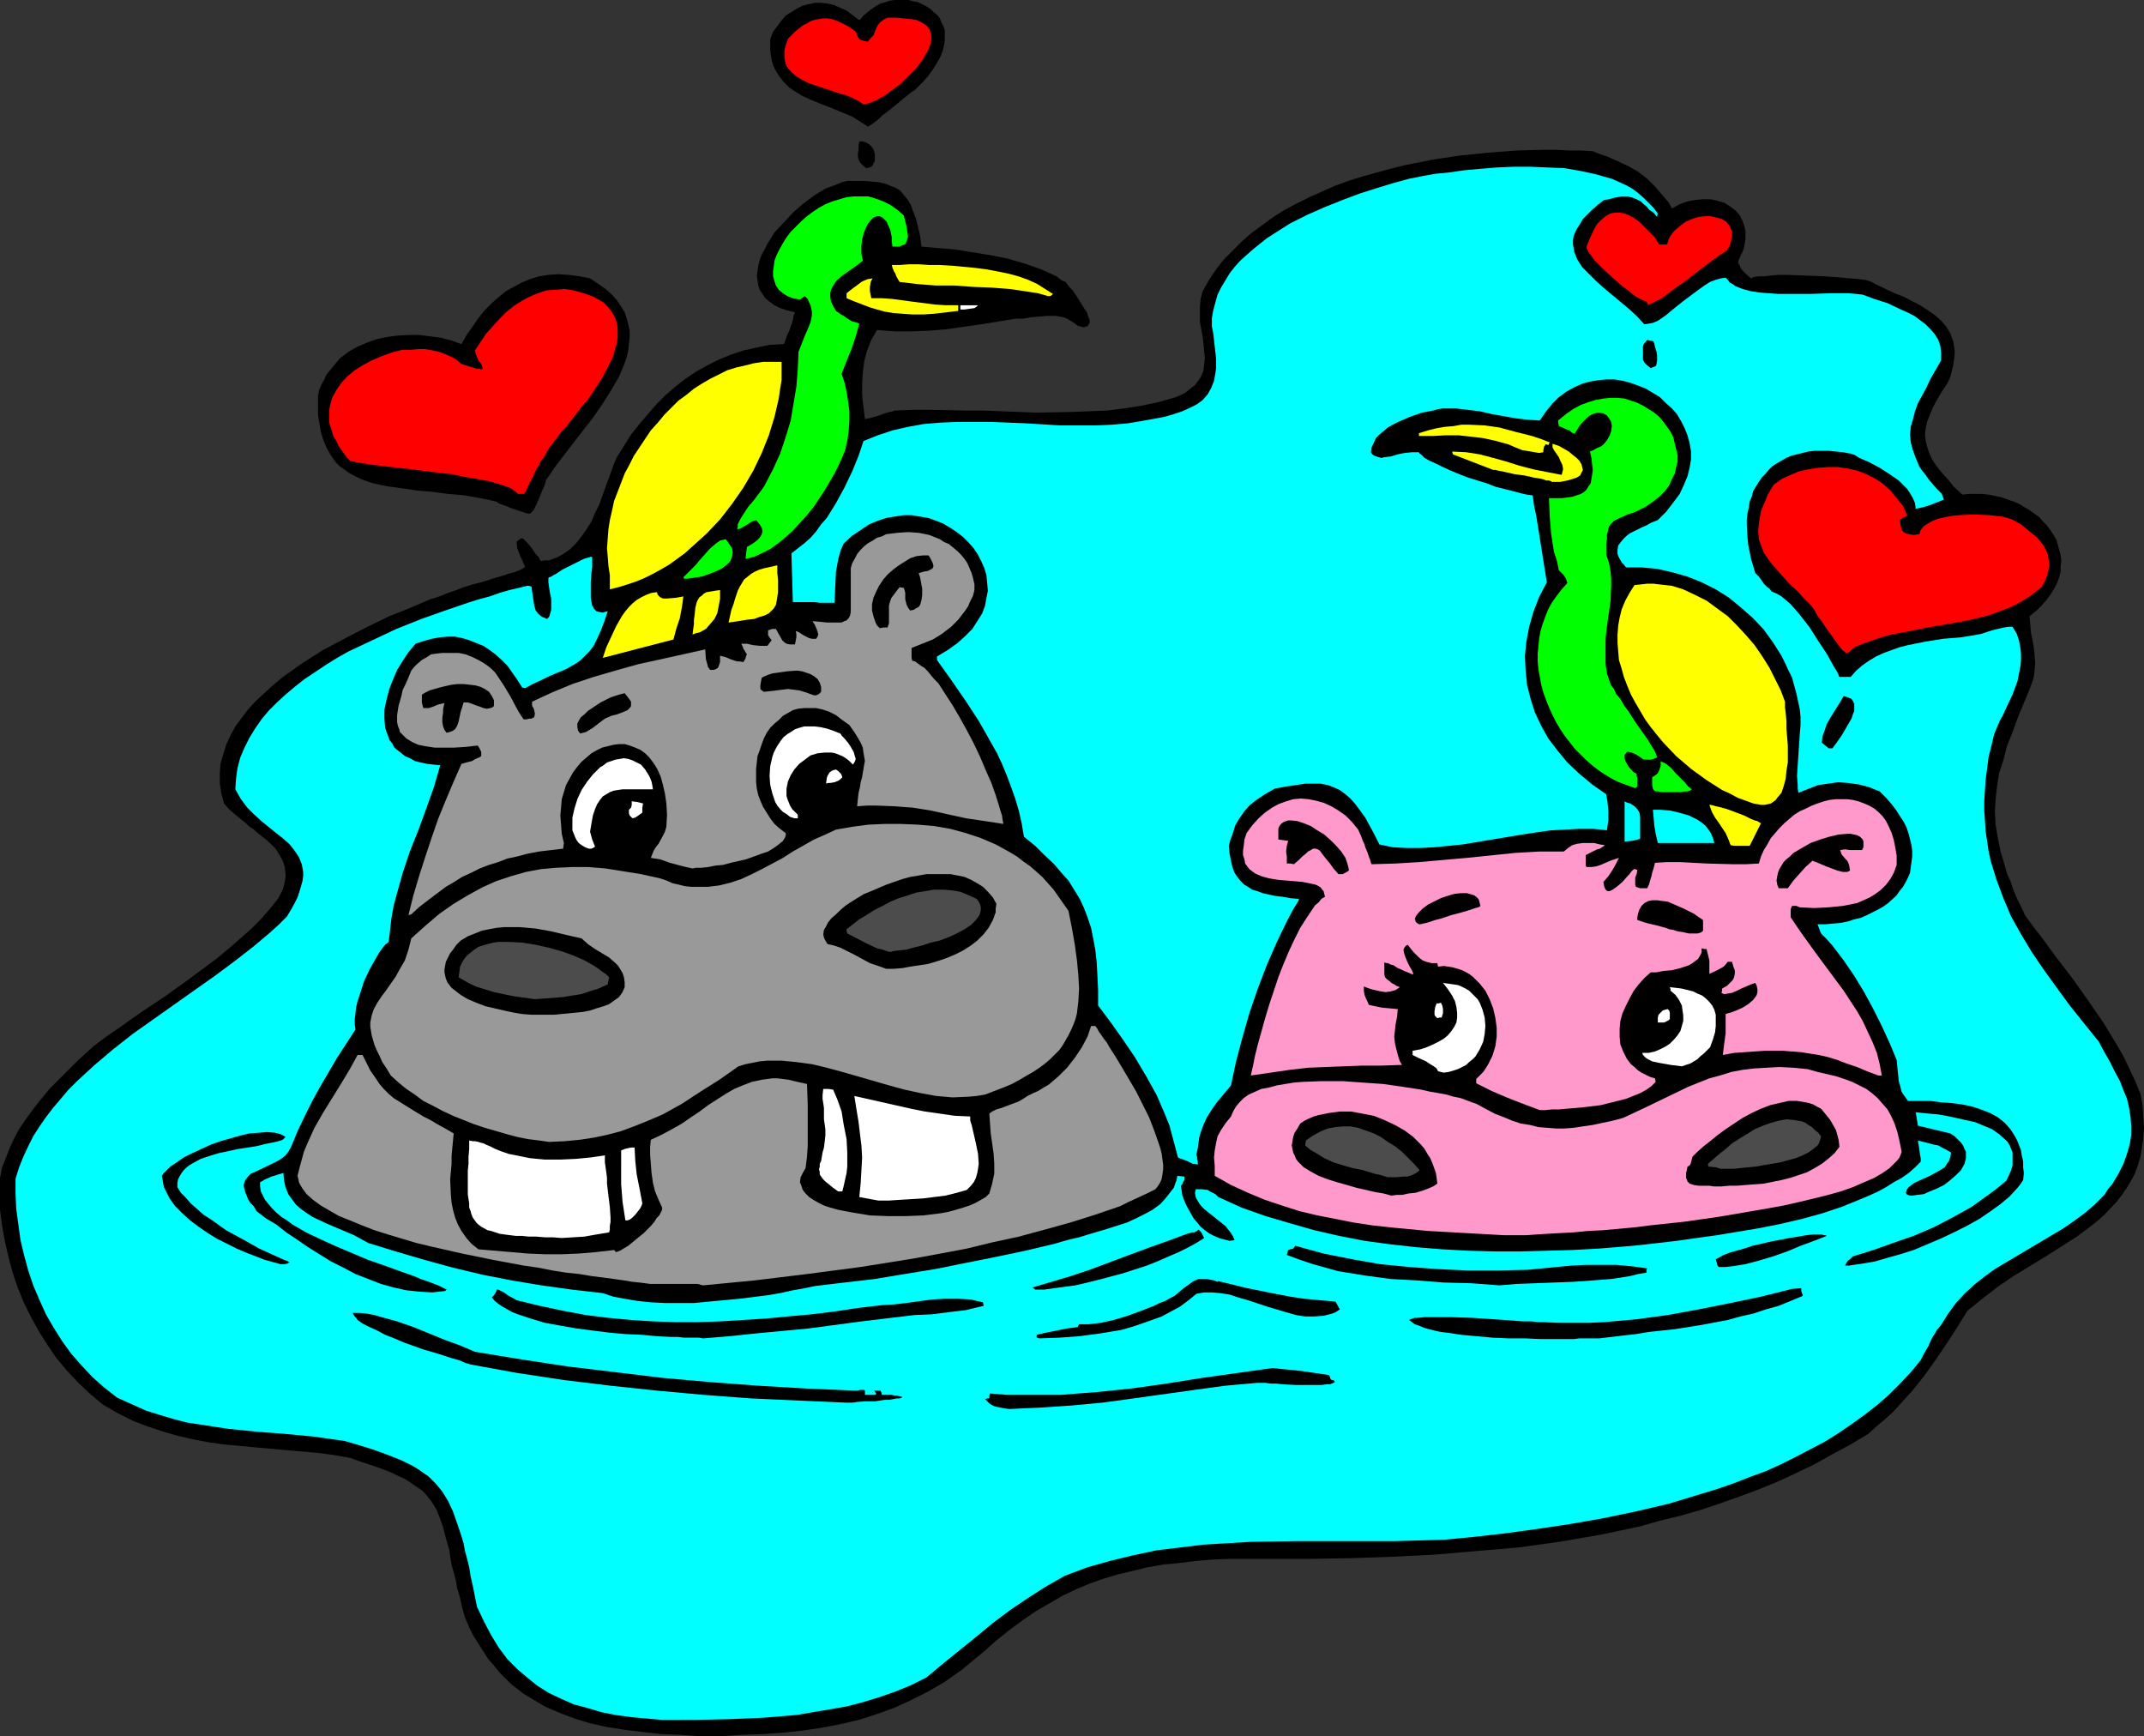
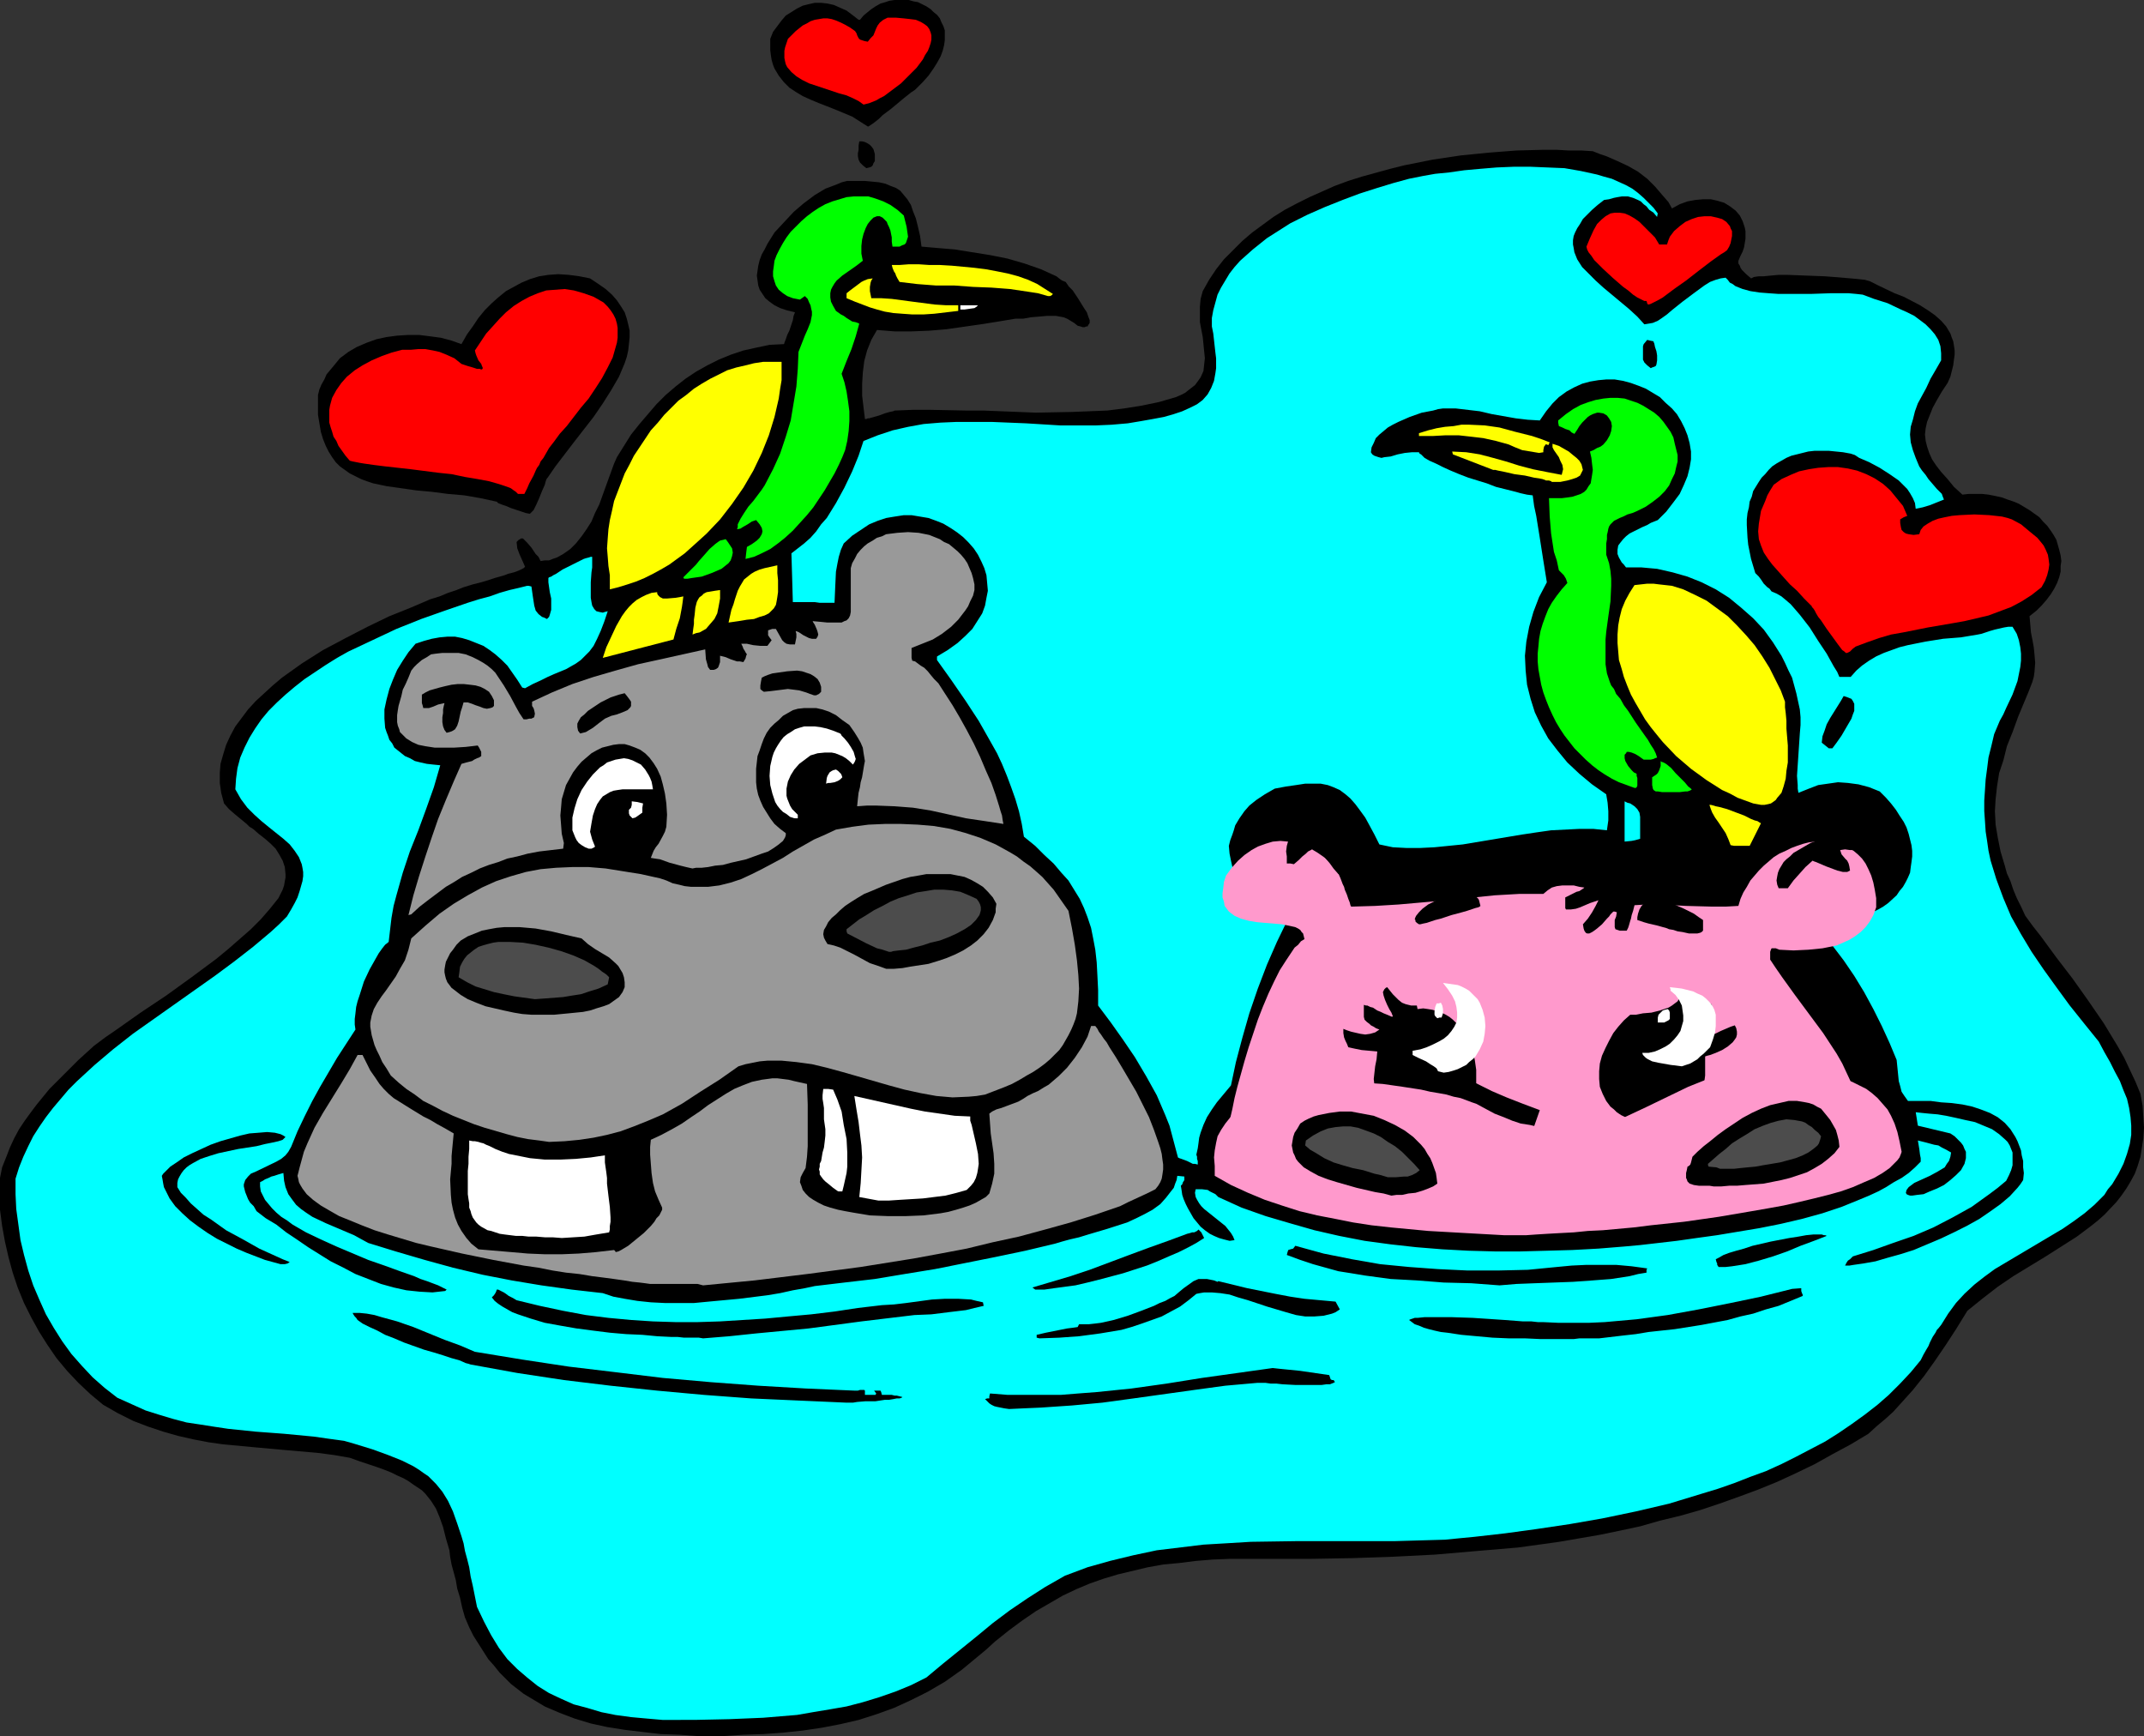
<svg xmlns="http://www.w3.org/2000/svg" xmlns:ns1="http://sodipodi.sourceforge.net/DTD/sodipodi-0.dtd" xmlns:ns2="http://www.inkscape.org/namespaces/inkscape" version="1.0" width="129.724mm" height="105.036mm" id="svg70" ns1:docname="Hippos &amp; Birds in Love.wmf">
  <rect width="100%" height="100%" fill="#333333" stroke="none" />
  <ns1:namedview id="namedview70" pagecolor="#ffffff" bordercolor="#000000" borderopacity="0.25" ns2:showpageshadow="2" ns2:pageopacity="0.0" ns2:pagecheckerboard="0" ns2:deskcolor="#d1d1d1" ns2:document-units="mm" />
  <defs id="defs1">
    <pattern id="WMFhbasepattern" patternUnits="userSpaceOnUse" width="6" height="6" x="0" y="0" />
  </defs>
  <path style="fill:#000000;fill-opacity:1;fill-rule:evenodd;stroke:none" d="m 159.822,396.987 -4.363,-0.323 -4.363,-0.162 -4.202,-0.485 -4.04,-0.485 -4.04,-0.646 -3.717,-0.808 -3.717,-1.131 -3.394,-1.293 -3.394,-1.454 -3.232,-1.939 -1.616,-0.969 -1.454,-1.131 -1.454,-1.131 -1.293,-1.293 -1.293,-1.293 -1.293,-1.616 -1.293,-1.454 -1.131,-1.777 -1.131,-1.777 -1.131,-1.777 -0.97,-1.939 -0.97,-2.262 -0.646,-2.262 -0.485,-2.262 -0.646,-2.1 -0.323,-1.939 -0.485,-1.777 -0.485,-1.777 -0.323,-1.777 -0.162,-1.454 -0.808,-2.747 -0.646,-2.585 -0.808,-2.262 -0.808,-1.939 -1.131,-1.777 -1.293,-1.616 -0.808,-0.808 -0.97,-0.646 -0.97,-0.646 -1.131,-0.808 -1.131,-0.646 -1.454,-0.646 -1.293,-0.646 -1.616,-0.646 -1.778,-0.646 -1.939,-0.646 -1.939,-0.646 -2.262,-0.808 -3.717,-0.646 -3.717,-0.485 -7.434,-0.646 -7.11,-0.646 -6.949,-0.646 -3.394,-0.485 -3.394,-0.646 -3.555,-0.808 -3.394,-0.969 -3.394,-1.131 -3.394,-1.293 -3.555,-1.777 -3.394,-1.939 -2.909,-2.424 -2.747,-2.585 -2.586,-2.747 -2.424,-2.908 -2.101,-3.07 L 8.888,304.405 7.11,301.174 5.494,297.942 4.04,294.388 2.909,290.995 1.939,287.44 1.131,283.885 0.485,280.331 0,276.614 v -3.716 -3.555 l 0.485,-2.424 0.97,-2.424 0.808,-2.1 0.97,-2.1 1.131,-2.1 1.293,-1.939 1.293,-1.777 1.454,-1.939 2.909,-3.555 3.232,-3.231 3.394,-3.393 3.555,-3.231 2.586,-1.939 2.586,-1.777 2.747,-1.939 2.747,-1.939 5.818,-3.878 5.818,-4.201 5.656,-4.201 2.747,-2.262 2.586,-2.262 2.586,-2.262 2.262,-2.262 2.101,-2.424 1.939,-2.424 0.485,-0.969 0.485,-0.969 0.323,-0.969 0.162,-0.969 0.162,-0.808 v -0.808 l -0.162,-1.616 -0.485,-1.454 -0.808,-1.454 -0.808,-1.293 -1.131,-1.131 -1.293,-1.131 -1.454,-1.131 -1.293,-1.131 -0.808,-0.485 -0.646,-0.646 -2.747,-2.262 -1.293,-1.131 -1.131,-1.293 -0.646,-2.424 -0.323,-2.262 v -2.262 l 0.162,-2.1 0.646,-2.262 0.646,-2.1 0.97,-2.1 1.131,-2.1 1.454,-1.939 1.454,-1.939 1.778,-1.939 1.939,-1.777 1.939,-1.777 2.101,-1.777 2.262,-1.616 2.262,-1.616 4.848,-3.07 5.171,-2.747 5.01,-2.585 5.01,-2.424 4.848,-1.939 2.262,-0.969 2.262,-0.969 2.101,-0.646 1.939,-0.808 1.939,-0.646 1.616,-0.646 2.101,-0.646 1.939,-0.485 1.616,-0.485 1.454,-0.485 1.131,-0.323 1.131,-0.323 0.808,-0.323 0.646,-0.162 0.646,-0.162 0.485,-0.162 0.808,-0.323 0.97,-0.485 0.162,-0.162 0.162,-0.162 -0.646,-1.454 -0.646,-1.454 -0.485,-1.293 -0.162,-1.454 0.485,-0.485 0.323,-0.162 0.162,-0.162 h 0.485 l 0.97,0.969 0.97,1.131 0.97,1.454 0.646,0.646 0.485,0.969 0.97,-0.162 h 0.97 l 0.808,-0.323 0.97,-0.323 1.454,-0.808 1.616,-1.131 1.293,-1.293 1.293,-1.616 1.131,-1.616 1.131,-1.777 0.808,-1.939 0.97,-1.939 1.454,-4.039 0.646,-1.777 0.646,-1.777 0.646,-1.777 0.646,-1.454 1.616,-2.585 1.616,-2.585 1.939,-2.424 1.939,-2.262 1.939,-2.262 2.101,-2.1 2.262,-1.939 2.262,-1.777 2.424,-1.616 2.586,-1.454 2.586,-1.293 2.747,-1.131 2.909,-0.969 2.909,-0.646 3.07,-0.646 3.232,-0.162 0.162,-0.162 v -0.162 l 0.323,-0.808 0.323,-0.969 0.485,-0.969 0.808,-2.424 0.162,-0.969 0.323,-0.808 -1.939,-0.485 -1.454,-0.485 -1.293,-0.646 -1.131,-0.808 -0.97,-0.808 -0.646,-0.969 -0.646,-0.969 -0.323,-0.969 -0.162,-1.131 -0.162,-1.131 0.162,-1.131 0.162,-1.131 0.323,-1.293 0.485,-1.293 0.646,-1.131 0.646,-1.293 1.616,-2.585 2.101,-2.262 2.262,-2.424 2.262,-1.939 2.586,-1.939 2.424,-1.454 1.293,-0.485 1.293,-0.485 1.131,-0.485 1.293,-0.323 h 2.101 1.778 l 1.778,0.162 1.616,0.162 1.454,0.323 1.131,0.485 1.293,0.485 0.97,0.646 0.808,0.969 0.808,0.969 0.808,1.293 0.485,1.454 0.646,1.616 0.485,1.939 0.485,2.1 0.323,2.424 3.717,0.323 3.878,0.323 4.04,0.646 4.04,0.646 4.04,0.808 3.878,1.131 3.717,1.293 3.555,1.616 0.808,0.646 0.485,0.323 0.808,0.323 0.323,0.485 0.162,0.162 0.162,0.323 0.323,0.323 0.646,0.646 0.646,0.969 0.646,0.969 1.293,2.1 0.646,0.969 0.323,0.969 0.323,0.808 v 0.646 l -0.323,0.485 -0.162,0.323 h -0.323 l -0.323,0.162 h -0.485 l -0.485,-0.162 -0.646,-0.162 -0.808,-0.646 -0.808,-0.485 -0.808,-0.485 -0.808,-0.323 -1.778,-0.323 h -1.939 l -1.778,0.162 -1.939,0.162 -1.778,0.323 h -1.778 l -3.878,0.646 -4.04,0.646 -7.918,1.131 -3.878,0.323 -4.04,0.162 h -3.878 l -4.04,-0.323 -0.646,1.131 -0.646,1.131 -0.97,2.424 -0.646,2.424 -0.323,2.585 -0.162,2.585 v 2.747 l 0.323,2.747 0.323,2.585 v 0 h 0.323 l 0.323,-0.162 h 0.323 l 1.131,-0.323 1.131,-0.323 1.293,-0.485 1.131,-0.323 0.808,-0.162 0.323,-0.162 h 0.162 l 4.04,-0.162 h 3.878 l 8.08,0.162 h 4.04 l 4.04,0.162 8.08,0.323 8.242,-0.162 4.04,-0.162 4.04,-0.162 3.878,-0.485 4.04,-0.646 3.878,-0.808 3.878,-1.131 1.131,-0.485 0.97,-0.485 0.808,-0.646 1.454,-1.131 0.485,-0.646 0.808,-1.131 0.646,-1.454 0.162,-1.454 0.162,-1.454 -0.162,-1.616 -0.323,-3.231 -0.646,-3.393 v -1.777 -1.777 l 0.162,-1.777 0.485,-1.777 1.454,-2.585 1.616,-2.424 1.778,-2.262 2.101,-2.1 2.101,-2.1 2.262,-1.939 2.424,-1.777 2.424,-1.777 2.586,-1.616 2.747,-1.454 2.909,-1.454 2.909,-1.293 2.909,-1.293 3.07,-1.131 3.07,-0.969 6.464,-1.777 3.232,-0.808 6.464,-1.293 6.464,-0.969 6.464,-0.646 6.302,-0.485 6.141,-0.162 h 3.07 l 2.747,0.162 h 2.909 l 2.586,0.162 1.616,0.646 1.454,0.485 2.586,1.131 2.424,1.131 2.262,1.293 2.101,1.616 0.808,0.808 0.97,0.969 0.97,1.131 0.97,1.131 1.131,1.293 0.808,1.454 1.778,-0.969 1.778,-0.646 1.778,-0.323 1.778,-0.162 h 1.778 l 1.454,0.323 1.616,0.485 1.293,0.808 1.293,0.969 0.97,1.131 0.646,1.293 0.485,1.454 0.162,0.808 v 1.777 l -0.162,0.969 -0.162,0.969 -0.323,0.969 -0.485,0.969 -0.485,1.131 v 0.646 l 0.323,0.485 0.162,0.485 0.323,0.485 0.97,0.969 1.131,0.969 0.646,-0.323 1.131,-0.162 h 1.131 l 1.616,-0.162 1.778,-0.162 h 1.939 l 4.202,0.162 4.363,0.162 2.101,0.162 1.939,0.162 1.939,0.162 1.778,0.162 1.454,0.162 1.131,0.323 1.939,0.969 3.717,1.777 2.101,0.808 3.717,1.939 1.778,1.131 1.616,1.131 1.454,1.293 1.131,1.293 0.97,1.616 0.323,0.969 0.323,0.808 0.162,0.969 0.162,1.131 v 0.969 l -0.162,1.131 -0.162,1.293 -0.323,1.293 -0.323,1.293 -0.646,1.454 -1.293,1.939 -1.131,1.939 -0.97,1.777 -0.646,1.616 -0.646,1.616 -0.323,1.454 -0.162,1.454 0.162,1.454 0.323,1.293 0.485,1.454 0.646,1.454 0.97,1.454 1.131,1.454 1.454,1.616 1.454,1.777 1.939,1.777 1.454,-0.162 h 3.07 l 1.454,0.162 1.616,0.323 1.454,0.323 1.293,0.485 1.454,0.485 1.131,0.485 2.424,1.454 1.131,0.808 1.131,0.808 0.808,0.969 0.97,0.969 0.808,1.131 0.646,0.969 0.646,1.131 0.323,1.131 0.323,1.131 0.323,1.293 0.162,1.293 -0.162,1.131 v 1.293 l -0.323,1.293 -0.485,1.293 -0.646,1.293 -0.808,1.293 -0.97,1.293 -1.131,1.293 -1.131,1.131 -1.616,1.293 0.162,1.777 0.162,1.939 0.323,1.616 0.323,1.777 0.162,1.616 0.162,1.939 -0.162,2.1 -0.162,1.131 -0.323,1.131 -0.808,2.1 -0.808,1.939 -1.616,3.878 -1.293,3.555 -1.293,3.231 -0.808,3.231 -0.97,2.908 -0.485,3.07 -0.323,2.908 -0.162,2.747 0.162,3.07 0.485,2.908 0.646,3.231 0.97,3.231 0.485,1.777 0.808,1.777 0.646,1.939 0.808,1.939 0.97,1.939 0.97,2.1 1.778,2.424 1.778,2.262 3.555,4.847 3.717,4.847 3.555,5.009 3.555,5.17 3.232,5.332 1.454,2.585 1.293,2.747 1.293,2.747 1.131,2.747 0.485,2.747 0.162,2.585 0.162,2.424 -0.162,2.424 -0.323,2.1 -0.323,2.1 -0.646,2.1 -0.646,1.777 -0.97,1.777 -0.97,1.616 -1.131,1.616 -1.131,1.454 -2.747,2.908 -1.454,1.293 -1.616,1.293 -3.232,2.424 -3.555,2.262 -3.555,2.262 -7.434,4.524 -3.555,2.424 -3.555,2.747 -3.394,2.747 -1.293,2.1 -1.293,2.1 -2.424,3.716 -2.424,3.555 -2.424,3.393 -2.586,3.231 -1.454,1.616 -1.454,1.616 -1.616,1.777 -1.778,1.616 -1.939,1.616 -1.939,1.777 -4.04,2.424 -4.202,2.262 -4.04,2.262 -4.363,2.1 -4.202,1.939 -4.363,1.777 -4.363,1.616 -4.525,1.616 -4.363,1.454 -4.525,1.293 -4.686,1.131 -4.525,1.293 -4.525,0.969 -4.686,0.969 -9.373,1.616 -9.373,1.293 -9.534,0.808 -9.373,0.808 -9.534,0.485 -9.373,0.323 -9.373,0.162 h -9.373 -9.211 l -4.04,0.162 -3.878,0.323 -3.878,0.485 -3.555,0.323 -3.555,0.646 -3.394,0.808 -3.394,0.808 -3.232,0.969 -3.232,1.131 -3.07,1.293 -3.07,1.454 -3.07,1.777 -3.07,1.777 -3.07,2.1 -3.07,2.262 -3.232,2.585 -1.939,1.777 -1.939,1.616 -3.717,3.07 -3.878,2.747 -3.878,2.262 -3.878,1.939 -3.878,1.777 -4.04,1.454 -4.04,1.293 -4.202,0.969 -4.202,0.808 -4.363,0.646 -4.525,0.485 -4.525,0.323 -4.686,0.162 -5.01,0.323 z" id="path1" />
  <path style="fill:#00ffff;fill-opacity:1;fill-rule:evenodd;stroke:none" d="m 151.581,393.271 -3.717,-0.323 -3.555,-0.323 -3.555,-0.485 -3.232,-0.646 -3.232,-0.969 -3.07,-0.808 -2.909,-1.293 -2.747,-1.293 -2.586,-1.616 -2.424,-1.939 -2.262,-1.939 -2.262,-2.262 -1.939,-2.585 -1.778,-2.908 -1.616,-3.07 -1.616,-3.393 -0.485,-2.424 -0.485,-2.424 -0.485,-2.1 -0.323,-2.1 -0.485,-1.939 -0.485,-1.777 -0.323,-1.777 -0.485,-1.616 -0.97,-2.908 -0.97,-2.747 -1.131,-2.424 -1.293,-2.1 -1.454,-1.777 -1.778,-1.777 -0.97,-0.646 -1.131,-0.808 -1.293,-0.808 -1.293,-0.646 -1.293,-0.646 -1.616,-0.646 -1.616,-0.646 -1.778,-0.646 -1.778,-0.646 -2.101,-0.646 -2.101,-0.646 -2.262,-0.646 -3.555,-0.485 -3.394,-0.485 -6.787,-0.646 -6.464,-0.485 -6.302,-0.646 -3.232,-0.485 -3.07,-0.485 -3.232,-0.485 -3.07,-0.808 -3.232,-0.969 -3.07,-0.969 -3.232,-1.454 -3.232,-1.454 -2.909,-2.262 -2.747,-2.424 -2.424,-2.585 -2.424,-2.747 -2.101,-2.908 -1.939,-3.07 -1.778,-3.07 L 9.05,297.296 7.595,293.903 6.464,290.51 5.494,286.955 4.686,283.562 4.202,280.007 3.717,276.453 3.555,273.06 v -3.555 l 0.808,-2.585 0.97,-2.424 1.131,-2.424 1.131,-2.262 1.454,-2.262 1.454,-2.1 1.616,-2.1 1.778,-2.1 1.778,-2.1 1.939,-1.939 4.04,-3.716 4.202,-3.555 4.525,-3.555 9.373,-6.625 9.373,-6.625 4.363,-3.231 4.363,-3.393 4.04,-3.393 1.939,-1.777 1.778,-1.777 0.97,-1.616 0.808,-1.454 0.646,-1.293 0.485,-1.454 0.323,-1.131 0.323,-1.131 0.162,-1.131 v -0.969 l -0.162,-0.969 -0.162,-0.808 -0.323,-0.808 -0.323,-0.808 -0.97,-1.454 -1.131,-1.454 -1.454,-1.293 -1.616,-1.293 -1.616,-1.293 -1.778,-1.454 -1.616,-1.454 -1.616,-1.616 -1.454,-1.939 -0.646,-1.131 -0.646,-1.131 0.162,-2.424 0.323,-2.424 0.646,-2.424 0.97,-2.262 1.131,-2.262 1.293,-2.1 1.454,-2.1 1.616,-1.939 1.939,-1.939 1.939,-1.777 2.101,-1.777 2.262,-1.777 2.424,-1.616 2.424,-1.616 2.586,-1.616 2.586,-1.454 5.494,-2.585 5.494,-2.585 5.656,-2.262 5.494,-1.939 5.171,-1.777 2.586,-0.808 2.424,-0.646 2.262,-0.808 2.262,-0.646 2.101,-0.485 1.939,-0.485 h 0.323 l 0.646,0.162 0.323,2.262 0.323,2.1 0.323,1.131 0.646,0.808 0.808,0.646 0.485,0.162 0.646,0.323 0.485,-0.485 0.162,-0.485 0.323,-1.131 v -1.293 -1.293 l -0.323,-1.454 -0.162,-1.131 -0.162,-1.131 v -0.969 l 0.162,-0.162 0.485,-0.162 0.485,-0.323 0.646,-0.323 1.454,-0.969 1.616,-0.808 1.616,-0.808 1.616,-0.808 0.485,-0.162 0.646,-0.162 0.485,-0.162 h 0.323 v 0.646 1.777 l -0.162,1.131 -0.162,2.262 v 2.424 1.131 l 0.162,0.969 0.162,0.808 0.485,0.808 0.485,0.485 0.646,0.162 0.808,0.162 0.485,-0.162 0.646,-0.162 -0.808,2.424 -0.808,2.1 -0.808,1.777 -0.808,1.616 -0.97,1.293 -0.97,0.969 -0.97,0.969 -1.131,0.808 -1.131,0.646 -1.131,0.646 -2.747,1.131 -1.454,0.646 -1.616,0.808 -1.778,0.808 -1.778,0.969 -0.646,-0.162 -1.131,-1.777 -1.131,-1.616 -1.131,-1.616 -1.293,-1.293 -1.454,-1.293 -1.293,-0.969 -1.454,-0.969 -1.616,-0.646 -1.616,-0.646 -1.616,-0.485 -1.616,-0.323 h -1.778 l -1.778,0.162 -1.778,0.323 -1.778,0.485 -1.939,0.646 -1.616,1.939 -1.293,1.939 -1.293,2.1 -0.97,2.262 -0.808,2.1 -0.646,2.424 -0.485,2.262 v 2.1 l 0.162,2.1 0.323,0.969 0.323,0.808 0.323,0.969 0.646,0.808 0.485,0.969 0.808,0.646 0.808,0.646 0.808,0.646 1.131,0.485 1.131,0.646 1.293,0.323 1.454,0.323 1.454,0.162 1.616,0.162 -1.454,5.009 -1.778,5.009 -1.778,4.847 -1.939,4.847 -1.616,4.847 -1.454,5.17 -0.646,2.424 -0.485,2.747 -0.323,2.747 -0.323,2.747 -0.808,0.646 -0.646,0.808 -0.808,1.131 -0.646,1.131 -1.454,2.585 -1.293,2.747 -0.97,3.07 -0.485,1.454 -0.323,1.293 -0.162,1.454 -0.162,1.293 v 1.293 l 0.162,1.131 -4.202,6.463 -3.878,6.625 -1.778,3.231 -1.778,3.555 -1.616,3.393 -1.454,3.555 -0.646,1.131 -0.646,0.808 -0.97,0.808 -1.131,0.646 -4.686,2.262 -1.131,0.485 -0.646,0.646 -0.646,0.808 -0.162,0.485 -0.162,0.485 v 0.485 l 0.162,0.646 0.162,0.646 0.323,0.808 0.323,0.808 0.485,0.808 0.808,0.808 0.646,1.131 2.101,1.616 2.424,1.454 2.262,1.777 2.424,1.616 2.586,1.777 2.586,1.616 2.586,1.616 2.909,1.454 2.747,1.454 2.909,1.131 2.909,1.131 2.909,0.808 2.909,0.646 3.07,0.323 2.909,0.162 2.909,-0.323 0.162,-0.162 0.162,-0.162 -0.97,-0.485 -0.97,-0.485 -1.293,-0.485 -1.293,-0.485 -1.454,-0.485 -1.454,-0.646 -3.232,-1.131 -1.778,-0.646 -1.778,-0.646 -3.717,-1.293 -7.272,-3.07 -3.555,-1.616 -3.394,-1.616 -3.07,-1.777 -1.293,-0.969 -1.293,-0.808 -1.131,-0.969 -0.97,-0.969 -0.808,-0.969 -0.808,-0.969 -0.485,-0.969 -0.485,-0.969 -0.162,-1.131 v -0.969 l 0.646,-0.323 0.485,-0.323 0.808,-0.323 0.646,-0.323 0.646,-0.162 0.97,-0.323 1.131,-0.323 0.162,1.777 0.323,1.454 0.646,1.616 0.808,1.131 0.97,1.293 1.131,0.969 1.131,0.808 1.454,0.969 3.07,1.454 6.464,2.747 3.232,1.777 6.302,1.939 6.626,1.939 6.464,1.777 6.787,1.616 6.626,1.293 6.787,1.131 6.949,0.969 7.11,0.808 2.424,0.808 2.586,0.485 2.909,0.485 3.07,0.323 3.232,0.162 h 3.232 3.394 l 3.394,-0.323 6.949,-0.646 6.464,-0.808 2.909,-0.485 2.909,-0.646 2.747,-0.485 2.262,-0.485 6.787,-0.808 6.949,-0.808 6.787,-1.131 6.949,-1.131 13.736,-2.747 6.949,-1.454 6.787,-1.616 1.616,-0.485 1.778,-0.485 2.101,-0.485 2.101,-0.646 4.363,-1.293 4.525,-1.454 2.101,-0.969 1.939,-0.969 1.778,-0.969 1.778,-1.293 1.293,-1.454 1.131,-1.454 0.646,-0.808 0.323,-0.969 0.323,-0.808 0.162,-0.969 1.616,0.162 v 0.485 0.323 l -0.323,0.485 -0.162,0.485 -0.323,0.323 0.162,0.969 0.162,1.131 0.323,0.969 0.485,1.131 0.485,0.969 0.646,1.131 0.646,1.131 0.808,0.969 0.808,0.969 0.97,0.808 1.131,0.808 0.97,0.485 1.131,0.485 1.131,0.323 1.293,0.323 1.131,-0.162 -0.323,-0.808 -0.485,-0.808 -0.646,-0.808 -0.646,-0.808 -1.616,-1.293 -1.616,-1.293 -1.616,-1.293 -0.646,-0.646 -0.485,-0.646 -0.485,-0.808 -0.323,-0.646 -0.162,-0.969 0.162,-0.808 h 1.454 l 1.293,0.162 0.485,0.323 0.646,0.323 0.646,0.323 0.646,0.646 5.333,2.424 5.494,1.939 5.494,1.616 5.656,1.616 5.656,1.293 5.818,1.131 5.979,0.808 5.818,0.646 5.979,0.485 5.979,0.323 5.979,0.162 h 5.979 l 5.979,-0.162 5.818,-0.162 5.979,-0.323 5.979,-0.485 3.555,-0.323 4.202,-0.485 4.202,-0.485 4.525,-0.646 4.686,-0.646 4.848,-0.808 4.848,-0.808 4.848,-0.969 4.848,-1.131 4.686,-1.293 4.363,-1.454 4.363,-1.777 1.939,-0.808 2.101,-0.969 1.778,-0.969 1.778,-1.131 1.778,-0.969 1.616,-1.131 1.454,-1.293 1.293,-1.293 v -0.808 l -0.162,-0.808 -0.162,-1.293 -0.162,-0.969 -0.162,-0.969 1.939,0.485 1.778,0.485 0.97,0.162 0.808,0.485 0.97,0.485 1.131,0.646 -0.162,0.969 -0.323,0.969 -0.485,0.646 -0.485,0.808 -0.808,0.485 -0.808,0.485 -1.778,0.969 -1.778,0.808 -1.778,0.808 -0.646,0.485 -0.646,0.485 -0.485,0.646 -0.162,0.646 0.162,0.323 0.323,0.162 0.485,0.162 h 0.485 l 1.131,-0.162 1.454,-0.162 1.454,-0.646 1.616,-0.646 1.616,-0.808 1.454,-1.131 1.293,-1.131 1.131,-1.131 0.808,-1.454 0.162,-0.646 0.162,-0.646 v -0.646 -0.808 l -0.323,-0.646 -0.323,-0.808 -0.485,-0.646 -0.646,-0.646 -0.808,-0.808 -0.97,-0.646 -7.434,-1.777 -0.485,-3.07 1.454,0.162 1.616,0.162 1.939,0.162 1.939,0.323 2.262,0.485 2.101,0.485 2.262,0.485 1.939,0.808 1.939,0.808 1.616,1.131 1.454,1.293 0.485,0.485 0.485,0.808 0.323,0.808 0.323,0.808 v 0.969 0.969 0.969 l -0.323,1.131 -0.485,1.131 -0.646,1.293 -1.939,1.616 -1.939,1.454 -4.04,2.908 -4.363,2.424 -4.363,2.262 -4.525,1.939 -4.686,1.616 -4.525,1.616 -4.686,1.454 -0.323,0.323 -0.323,0.323 -0.485,0.323 -0.323,0.485 -0.323,0.646 h 0.97 l 0.97,-0.162 2.262,-0.323 2.747,-0.485 2.747,-0.808 2.909,-0.808 3.07,-0.969 3.07,-1.293 3.07,-1.293 3.07,-1.454 2.909,-1.454 2.909,-1.616 2.586,-1.777 2.262,-1.616 2.101,-1.777 1.778,-1.939 0.646,-0.808 0.646,-0.969 0.162,-1.616 -0.162,-1.293 v -1.454 l -0.323,-1.293 -0.162,-1.131 -0.808,-2.1 -0.485,-0.969 -1.131,-1.777 -1.293,-1.454 -1.616,-1.293 -1.778,-0.969 -2.101,-0.808 -1.939,-0.646 -2.262,-0.485 -2.424,-0.323 -2.424,-0.162 -2.424,-0.323 h -5.171 l -0.808,-1.131 -0.646,-0.969 -0.323,-1.293 -0.323,-1.131 -0.485,-4.847 -1.616,-3.878 -1.778,-3.878 -1.939,-3.878 -2.101,-3.878 -2.262,-3.716 -2.424,-3.555 -2.586,-3.393 -1.293,-1.454 -1.293,-1.293 -0.808,-2.1 h 1.778 l 1.778,-0.162 1.778,-0.162 1.616,-0.323 1.454,-0.485 1.454,-0.323 1.454,-0.646 1.293,-0.646 1.293,-0.646 1.131,-0.646 1.131,-0.808 1.939,-1.777 0.646,-0.969 0.808,-0.969 0.646,-1.131 0.485,-0.969 0.485,-1.131 0.162,-1.293 0.162,-1.131 0.162,-1.293 v -1.293 l -0.162,-1.293 -0.323,-1.293 -0.323,-1.293 -0.485,-1.454 -0.646,-1.293 -0.97,-1.454 -0.808,-1.293 -1.131,-1.454 -1.131,-1.293 -1.454,-1.454 -2.424,-0.969 -2.424,-0.646 -2.424,-0.323 -2.262,-0.162 -2.262,0.323 -2.262,0.323 -2.101,0.808 -2.424,0.969 -0.162,-0.969 v -0.808 l -0.162,-2.1 0.162,-2.424 0.162,-2.424 0.162,-2.424 0.162,-2.424 0.162,-1.939 v -0.969 -0.808 l -0.162,-1.777 -0.808,-3.716 -0.485,-1.777 -0.485,-1.777 -0.808,-1.616 -0.808,-1.777 -0.808,-1.616 -1.939,-3.07 -2.101,-2.908 -2.424,-2.585 -2.747,-2.424 -2.747,-2.262 -3.07,-1.939 -3.232,-1.616 -3.232,-1.293 -3.394,-0.969 -3.555,-0.808 -3.555,-0.323 h -3.555 l -0.485,-0.646 -0.485,-0.485 -0.646,-1.131 -0.323,-0.808 v -0.969 l 0.162,-0.969 0.485,-0.646 0.646,-0.808 0.646,-0.646 0.808,-0.646 0.97,-0.485 1.939,-0.969 1.131,-0.485 0.808,-0.485 0.808,-0.323 0.808,-0.323 1.939,-1.939 1.616,-2.1 1.454,-1.939 0.97,-2.1 0.808,-1.939 0.485,-1.939 0.323,-1.939 v -1.777 l -0.323,-1.939 -0.485,-1.777 -0.646,-1.616 -0.808,-1.616 -0.97,-1.616 -1.131,-1.293 -1.454,-1.293 -1.293,-1.293 -1.616,-0.969 -1.616,-0.969 -1.616,-0.646 -1.778,-0.646 -1.778,-0.485 -1.939,-0.323 h -1.939 l -1.778,0.162 -1.939,0.323 -1.778,0.485 -1.778,0.808 -1.778,0.969 -1.778,1.293 -1.454,1.454 -1.454,1.777 -1.454,2.1 -2.747,-0.162 -2.747,-0.323 -5.494,-0.969 -2.747,-0.646 -2.747,-0.323 -2.747,-0.323 h -2.909 l -1.131,0.162 -1.131,0.323 -2.586,0.485 -2.747,0.969 -2.586,1.131 -1.293,0.646 -1.131,0.646 -0.97,0.808 -0.97,0.808 -0.808,0.808 -0.485,1.131 -0.485,0.969 -0.162,1.131 0.323,0.485 0.485,0.323 0.485,0.162 0.485,0.162 0.646,0.162 0.646,-0.162 1.454,-0.162 1.616,-0.485 1.616,-0.323 1.616,-0.162 h 1.616 l 0.162,0.323 0.323,0.162 0.808,0.808 1.131,0.646 1.454,0.646 1.616,0.808 1.778,0.808 1.939,0.808 2.101,0.808 4.202,1.293 2.101,0.808 1.939,0.485 1.939,0.485 1.778,0.485 1.454,0.323 1.293,0.162 0.323,2.424 0.485,2.262 0.808,5.009 0.808,5.17 0.808,5.009 -1.778,3.393 -1.293,3.393 -0.97,3.393 -0.646,3.393 -0.323,3.231 0.162,3.393 0.323,3.231 0.808,3.231 0.97,3.07 1.454,3.07 1.616,2.908 2.101,2.747 2.262,2.747 2.747,2.585 2.909,2.424 3.232,2.262 0.323,1.939 0.162,1.939 v 2.1 l -0.323,2.262 -3.07,-0.323 h -3.232 l -3.232,0.162 -3.232,0.162 -3.394,0.485 -3.232,0.485 -6.787,1.131 -6.787,1.131 -3.232,0.323 -3.232,0.323 -3.232,0.162 h -3.232 l -3.07,-0.162 -3.07,-0.646 -1.131,-2.262 -1.131,-2.1 -0.97,-1.777 -1.293,-1.777 -0.97,-1.293 -1.131,-1.293 -1.131,-0.969 -1.293,-0.969 -1.454,-0.646 -1.293,-0.485 -1.616,-0.323 h -1.778 -1.778 l -2.101,0.323 -2.262,0.323 -2.586,0.485 -1.131,0.646 -1.131,0.646 -0.97,0.646 -0.97,0.646 -1.616,1.293 -1.131,1.293 -1.131,1.616 -0.97,1.616 -0.323,1.131 -0.323,0.969 -0.485,1.293 -0.323,1.293 0.162,1.777 0.323,1.616 0.323,1.454 0.485,1.293 0.646,0.969 0.646,0.808 0.97,0.969 0.808,0.485 0.97,0.646 1.131,0.323 1.293,0.485 1.454,0.323 1.454,0.323 1.616,0.162 1.778,0.323 1.778,0.162 h 0.162 v 0.323 l -1.293,2.1 -1.293,2.424 -2.424,5.009 -2.262,5.17 -2.101,5.494 -1.939,5.655 -1.616,5.655 -1.454,5.494 -1.131,5.332 -0.808,0.969 -0.808,0.969 -1.616,1.939 -1.131,1.616 -1.131,1.777 -0.808,1.777 -0.646,1.777 -0.323,1.131 -0.162,1.293 -0.162,1.131 -0.323,1.454 0.162,0.485 v 0.485 l 0.162,0.485 v 0.808 l -0.646,-0.162 h -0.485 l -1.293,-0.646 -1.293,-0.485 -0.485,-0.162 -0.323,-0.162 -0.646,-2.424 -0.646,-2.424 -0.646,-2.424 -0.97,-2.424 -0.97,-2.262 -0.97,-2.262 -2.424,-4.362 -2.586,-4.362 -2.747,-4.039 -2.747,-3.878 -2.909,-3.878 v -3.555 l -0.162,-3.231 -0.162,-3.07 -0.323,-2.908 -0.485,-2.585 -0.485,-2.424 -0.808,-2.424 -0.808,-2.1 -0.97,-2.1 -1.293,-2.1 -1.293,-2.1 -1.616,-1.777 -1.778,-2.1 -2.101,-1.939 -2.101,-2.1 -2.586,-2.1 -0.485,-2.908 -0.646,-2.908 -0.808,-2.747 -0.97,-2.747 -0.97,-2.585 -1.131,-2.747 -1.131,-2.424 -1.454,-2.585 -2.747,-4.847 -3.07,-4.686 -3.232,-4.686 -3.232,-4.524 v -0.808 l 2.424,-1.454 2.262,-1.616 1.778,-1.616 1.616,-1.616 1.131,-1.777 1.131,-1.777 0.646,-1.777 0.323,-1.777 0.323,-1.616 -0.162,-1.777 -0.162,-1.777 -0.485,-1.616 -0.646,-1.454 -0.808,-1.616 -0.97,-1.454 -1.131,-1.293 -1.293,-1.293 -1.454,-1.131 -1.454,-0.969 -1.616,-0.969 -1.616,-0.646 -1.778,-0.646 -1.939,-0.323 -1.939,-0.323 h -1.778 l -2.101,0.323 -1.939,0.323 -1.939,0.646 -1.939,0.808 -1.939,1.293 -1.939,1.293 -1.939,1.777 -0.646,1.454 -0.485,1.616 -0.323,1.616 -0.323,1.777 -0.162,3.393 -0.162,3.716 h -1.131 -1.293 -0.97 l -1.131,-0.162 h -0.97 -2.586 -1.454 l -0.162,-5.655 -0.162,-5.494 1.454,-1.131 1.454,-1.131 1.454,-1.293 1.293,-1.454 1.131,-1.616 1.293,-1.454 2.101,-3.393 1.939,-3.555 1.778,-3.716 1.454,-3.555 1.131,-3.393 1.616,-0.646 1.616,-0.646 3.394,-1.131 3.555,-0.808 3.555,-0.646 3.878,-0.323 3.717,-0.162 h 4.04 3.878 l 7.918,0.323 7.918,0.485 h 4.04 3.878 l 3.717,-0.162 3.717,-0.323 2.909,-0.485 2.747,-0.485 2.586,-0.485 2.262,-0.646 1.939,-0.646 1.778,-0.808 1.616,-0.808 1.293,-0.969 1.131,-1.293 0.808,-1.454 0.646,-1.616 0.323,-1.777 0.162,-1.131 V 83.049 81.918 l -0.162,-1.293 -0.162,-1.454 -0.162,-1.454 -0.162,-1.454 -0.323,-1.616 v -1.939 l 0.323,-1.777 0.485,-1.777 0.485,-1.777 0.808,-1.616 0.97,-1.616 0.97,-1.616 1.131,-1.454 1.293,-1.454 1.454,-1.293 1.454,-1.293 1.616,-1.293 1.616,-1.293 1.778,-1.131 3.555,-2.262 3.878,-1.939 4.04,-1.777 4.04,-1.616 3.878,-1.454 4.04,-1.293 3.717,-1.131 3.555,-0.969 1.616,-0.323 1.616,-0.323 2.747,-0.485 3.232,-0.323 3.394,-0.485 3.555,-0.323 3.878,-0.323 3.878,-0.162 h 3.878 l 3.878,0.162 3.878,0.162 3.717,0.646 3.717,0.808 1.616,0.485 1.778,0.485 3.232,1.454 1.454,0.808 1.293,0.969 1.293,1.131 1.131,1.131 1.131,1.131 0.97,1.293 -0.162,0.808 -0.808,-0.969 -0.97,-0.646 -0.646,-0.808 -0.646,-0.485 -0.646,-0.646 -0.646,-0.323 -1.131,-0.485 -1.131,-0.323 h -1.454 l -0.97,0.162 -0.808,0.162 -1.131,0.323 -1.131,0.162 -1.454,1.131 -1.293,1.131 -1.131,1.131 -0.97,0.969 -0.646,1.131 -0.646,0.969 -0.485,0.969 -0.323,0.808 -0.162,0.969 v 0.969 l 0.162,0.808 0.162,0.969 0.323,0.808 0.323,0.808 1.131,1.777 1.454,1.454 1.616,1.616 1.778,1.616 1.939,1.616 1.939,1.616 1.939,1.616 1.939,1.777 1.616,1.777 0.97,-0.162 0.97,-0.162 1.131,-0.485 0.97,-0.646 1.131,-0.808 1.131,-0.969 2.424,-1.939 2.586,-1.939 2.424,-1.777 1.293,-0.808 1.293,-0.485 1.131,-0.323 1.131,-0.162 0.485,0.485 0.485,0.646 0.646,0.323 0.646,0.485 1.616,0.646 1.778,0.485 2.101,0.323 2.101,0.162 2.262,0.162 h 2.424 4.848 l 4.686,-0.162 h 4.04 l 1.778,0.162 1.454,0.162 1.293,0.485 1.293,0.485 3.07,0.969 3.07,1.454 1.454,0.646 1.616,0.808 1.293,0.969 1.293,0.969 1.131,1.131 0.97,1.131 0.808,1.293 0.485,1.454 0.162,1.616 v 1.616 l -1.293,2.262 -1.131,1.939 -0.97,2.1 -0.97,1.777 -0.97,1.777 -0.646,1.777 -0.485,1.939 -0.485,1.616 -0.162,1.777 0.162,1.777 0.485,1.777 0.646,1.777 0.808,1.939 0.646,0.969 0.808,0.969 0.646,0.969 0.97,1.131 0.97,1.131 1.131,1.131 0.162,0.485 0.323,0.808 -1.616,0.646 -1.616,0.646 -1.616,0.485 -1.616,0.323 -0.162,-1.293 -0.485,-1.131 -0.646,-1.131 -0.646,-0.969 -0.97,-0.969 -0.97,-0.969 -2.101,-1.454 -2.262,-1.454 -2.424,-1.293 -2.262,-0.969 -0.97,-0.646 -0.97,-0.323 -1.778,-0.323 -1.616,-0.162 -1.616,-0.162 h -1.616 -1.616 l -1.454,0.162 -1.293,0.323 -1.293,0.323 -1.293,0.323 -1.131,0.485 -1.131,0.646 -1.131,0.646 -0.97,0.646 -0.808,0.808 -0.808,0.969 -0.808,0.808 -0.646,0.969 -1.293,2.1 -0.323,1.293 -0.485,1.131 -0.162,1.293 -0.323,1.293 -0.162,1.454 v 1.293 l 0.162,2.908 0.162,1.616 0.323,1.616 0.323,1.616 0.485,1.616 0.485,1.616 0.808,0.808 0.485,0.646 0.323,0.485 0.323,0.485 0.808,0.808 0.485,0.323 0.485,0.646 1.131,0.485 1.131,0.646 0.97,0.808 1.131,0.969 1.131,1.293 0.97,1.131 2.262,2.908 1.939,3.07 1.939,2.908 1.616,2.908 0.808,1.293 0.485,1.131 h 2.586 l 1.293,-1.454 1.293,-1.131 1.616,-1.131 1.616,-0.969 1.778,-0.808 1.778,-0.646 1.778,-0.646 1.939,-0.485 4.04,-0.808 4.04,-0.646 4.04,-0.323 3.878,-0.646 0.808,-0.162 0.97,-0.323 0.97,-0.323 1.131,-0.323 2.101,-0.485 0.97,-0.162 h 0.97 l 0.97,1.616 0.485,1.454 0.323,1.616 0.162,1.454 v 1.616 l -0.162,1.454 -0.323,1.616 -0.323,1.616 -1.131,3.07 -1.454,3.07 -0.646,1.454 -0.808,1.454 -1.293,3.07 -0.646,2.747 -0.646,2.585 -0.323,2.585 -0.323,2.424 -0.162,2.424 -0.162,2.424 v 2.424 l 0.162,2.262 0.162,2.424 0.323,2.1 0.323,2.262 0.485,2.262 0.646,2.1 0.646,2.1 1.616,4.362 1.778,4.201 2.262,4.039 2.424,4.039 2.747,4.039 2.909,4.039 3.07,4.201 3.232,4.039 3.394,4.201 1.293,2.424 1.293,2.262 1.131,2.262 1.131,2.1 0.808,2.1 0.808,1.939 0.485,2.1 0.323,2.1 0.162,1.939 v 2.1 l -0.323,2.1 -0.646,2.262 -0.808,2.262 -1.131,2.262 -1.454,2.424 -0.97,1.131 -0.808,1.293 -2.262,2.262 -2.262,1.939 -2.424,1.777 -2.586,1.777 -5.171,3.07 -5.171,3.07 -5.171,3.07 -2.424,1.777 -2.262,1.777 -2.262,2.1 -1.939,2.1 -1.778,2.424 -1.616,2.585 -0.646,0.808 -0.323,0.323 -0.323,0.646 -0.646,0.969 -0.323,0.646 -0.323,0.646 -0.323,0.808 -0.485,0.808 -0.646,1.131 -0.646,1.293 -2.262,2.747 -2.424,2.585 -2.586,2.585 -2.586,2.262 -2.909,2.262 -2.909,2.1 -3.07,2.1 -3.07,1.939 -3.394,1.777 -3.394,1.777 -3.232,1.616 -3.555,1.616 -3.555,1.293 -3.717,1.454 -3.717,1.293 -3.717,1.131 -7.434,2.262 -7.595,1.777 -7.757,1.616 -7.434,1.293 -7.595,1.131 -7.11,0.969 -7.11,0.808 -3.394,0.323 -3.232,0.323 -5.656,0.162 -5.656,0.162 h -22.139 l -10.989,0.162 -5.333,0.323 -5.494,0.323 -5.333,0.646 -5.333,0.646 -5.333,1.131 -5.333,1.293 -5.171,1.454 -5.171,1.939 -4.525,2.585 -4.04,2.585 -4.04,2.747 -3.878,2.908 -3.717,3.07 -7.595,6.14 -3.878,3.231 -3.555,1.777 -3.555,1.454 -3.717,1.293 -3.717,1.131 -3.717,0.969 -3.717,0.646 -3.878,0.646 -3.717,0.646 -3.878,0.323 -3.878,0.323 -7.757,0.323 -7.595,0.162 z" id="path2" />
  <path style="fill:#000000;fill-opacity:1;fill-rule:evenodd;stroke:none" d="m 230.765,322.178 -1.131,-0.162 -0.808,-0.162 -0.808,-0.162 -0.646,-0.162 -0.646,-0.323 -0.485,-0.323 -0.485,-0.485 -0.485,-0.485 0.485,-0.162 h 0.485 v -0.323 -0.162 l 0.162,-0.646 4.04,0.323 h 4.202 3.878 4.04 l 4.04,-0.323 4.202,-0.323 7.918,-0.808 8.08,-1.131 8.08,-1.293 8.08,-1.131 8.08,-1.131 1.454,0.162 1.616,0.162 3.232,0.323 6.626,0.969 0.162,0.485 0.162,0.485 0.323,0.162 h 0.323 l 0.162,0.162 0.162,0.323 -0.323,0.162 -0.808,0.323 h -0.808 l -1.131,0.162 h -1.293 -1.454 -3.07 l -3.07,-0.162 -1.454,-0.162 h -1.293 l -1.131,-0.162 h -0.97 -0.646 -0.323 l -7.272,0.646 -7.11,0.969 -6.949,0.969 -6.949,0.969 -7.11,0.969 -6.949,0.646 -7.11,0.485 -3.717,0.162 z" id="path3" />
  <path style="fill:#000000;fill-opacity:1;fill-rule:evenodd;stroke:none" d="m 193.597,320.724 -10.989,-0.485 -10.827,-0.485 -10.827,-0.808 -10.666,-0.969 -10.666,-1.131 -10.666,-1.293 -10.666,-1.616 -10.666,-1.939 -0.485,-0.162 -0.646,-0.162 -1.454,-0.646 -1.778,-0.485 -1.939,-0.646 -2.101,-0.646 -2.262,-0.646 -4.525,-1.616 -2.262,-0.969 -2.101,-0.808 -1.778,-0.969 -1.778,-0.808 -1.616,-0.808 -1.131,-0.808 -0.323,-0.485 -0.323,-0.323 -0.323,-0.485 -0.162,-0.323 h 1.616 l 1.616,0.162 1.778,0.323 1.616,0.485 3.555,0.969 3.717,1.293 3.555,1.454 3.555,1.454 1.778,0.646 1.778,0.646 3.394,1.454 10.827,1.777 10.666,1.616 10.827,1.293 10.666,1.293 10.989,0.969 10.827,0.808 10.989,0.646 11.15,0.485 h 0.646 l 0.485,-0.162 h 0.323 0.646 l 0.162,0.162 v 0.323 0.646 h 0.162 0.323 0.646 0.485 0.808 l 0.162,-0.323 -0.485,-0.646 h 1.454 l 0.162,0.323 0.162,0.646 h 1.293 0.97 l 0.646,0.162 h 0.485 l 0.646,0.162 0.646,0.162 -0.162,0.162 -0.485,0.162 h -0.646 l -0.808,0.162 -0.97,0.162 h -0.97 l -2.101,0.323 h -2.262 l -1.939,0.162 -0.97,0.162 h -0.646 -0.485 z" id="path4" />
  <path style="fill:#000000;fill-opacity:1;fill-rule:evenodd;stroke:none" d="m 160.792,306.021 -0.97,-0.162 h -0.97 -1.131 -1.293 l -1.454,-0.162 h -1.454 l -3.232,-0.162 -3.394,-0.323 -3.717,-0.162 -3.717,-0.323 -3.878,-0.485 -3.717,-0.485 -3.717,-0.646 -3.555,-0.646 -3.232,-0.969 -1.454,-0.485 -1.454,-0.485 -1.293,-0.485 -1.131,-0.646 -1.131,-0.646 -0.97,-0.646 -0.808,-0.646 -0.646,-0.808 0.323,-0.323 0.162,-0.162 0.323,-0.485 0.162,-0.323 0.162,-0.485 h 0.323 l 0.323,0.162 0.323,0.162 0.646,0.323 0.485,0.323 0.646,0.485 0.97,0.485 0.808,0.485 5.333,1.293 5.333,1.131 5.171,0.969 5.171,0.646 5.171,0.485 5.01,0.323 5.171,0.162 h 5.01 l 5.171,-0.162 5.171,-0.323 5.171,-0.323 5.171,-0.485 5.333,-0.485 5.333,-0.646 5.333,-0.808 5.494,-0.646 2.747,-0.162 2.747,-0.323 5.979,-0.808 2.909,-0.162 h 3.07 l 2.909,0.162 1.293,0.323 1.454,0.323 0.162,0.808 -2.101,0.485 -1.939,0.485 -4.04,0.485 -3.878,0.485 -3.878,0.162 -12.12,1.454 -12.12,1.616 -11.958,1.131 -6.141,0.646 z" id="path5" />
  <path style="fill:#000000;fill-opacity:1;fill-rule:evenodd;stroke:none" d="m 237.713,306.021 -0.646,-0.162 v -0.646 l 2.101,-0.485 2.424,-0.485 2.424,-0.485 1.293,-0.162 1.131,-0.162 0.323,-0.646 h 1.131 1.131 l 1.454,-0.162 1.293,-0.162 2.909,-0.646 3.232,-0.969 3.07,-1.131 2.909,-1.131 1.293,-0.646 1.293,-0.485 1.131,-0.646 0.97,-0.485 1.131,-0.969 0.97,-0.808 1.131,-0.808 1.131,-0.808 1.131,-0.485 h 1.293 0.646 l 1.616,0.323 0.808,0.323 0.162,-0.162 v 0 l 6.626,1.616 6.464,1.293 3.394,0.646 3.232,0.485 3.555,0.323 3.555,0.323 0.97,1.777 -0.97,0.646 -0.808,0.323 -1.939,0.485 -2.101,0.162 h -2.101 l -2.101,-0.323 -2.262,-0.646 -4.363,-1.293 -4.363,-1.454 -2.262,-0.646 -1.939,-0.646 -2.101,-0.323 -1.939,-0.162 h -1.778 l -0.97,0.162 -0.808,0.162 -1.778,1.454 -1.939,1.454 -2.101,1.131 -2.101,1.131 -2.262,0.808 -2.262,0.808 -2.424,0.808 -2.262,0.646 -4.848,0.808 -4.848,0.646 -4.525,0.323 z" id="path6" />
  <path style="fill:#000000;fill-opacity:1;fill-rule:evenodd;stroke:none" d="m 365.7,306.021 h -1.454 -0.97 -2.101 l -1.293,0.162 h -7.595 l -3.555,-0.162 h -3.717 l -3.717,-0.162 -3.555,-0.323 -3.555,-0.323 -3.232,-0.485 -1.454,-0.162 -1.454,-0.323 -1.293,-0.323 -1.131,-0.323 -1.131,-0.485 -0.97,-0.323 -0.646,-0.485 -0.646,-0.485 0.323,-0.162 0.485,-0.162 0.485,-0.162 h 0.646 l 1.616,-0.162 h 3.878 2.262 l 4.848,0.162 4.848,0.323 2.424,0.162 2.101,0.162 2.101,0.162 h 1.939 l 1.454,0.162 h 1.131 l 3.555,0.162 h 3.555 3.555 l 3.555,-0.162 7.272,-0.646 7.11,-0.969 7.11,-1.293 7.272,-1.454 6.949,-1.454 7.11,-1.777 2.101,-0.162 v 0.646 l 0.162,0.485 0.162,0.323 v 0.323 l -2.747,1.131 -2.747,1.131 -2.909,0.808 -2.909,0.969 -2.909,0.646 -2.909,0.808 -5.979,1.131 -6.141,0.969 -5.979,0.646 -2.909,0.485 -2.909,0.323 z" id="path7" />
  <path style="fill:#000000;fill-opacity:1;fill-rule:evenodd;stroke:none" d="m 236.744,294.872 -0.646,-0.485 4.363,-1.293 4.363,-1.293 4.363,-1.454 9.05,-3.393 4.363,-1.616 4.525,-1.616 4.363,-1.616 0.646,-0.162 0.485,-0.162 h 0.485 l 0.323,-0.162 0.323,-0.162 0.323,-0.323 0.323,0.323 0.323,0.323 0.323,0.646 0.323,0.646 -1.778,1.131 -1.778,0.969 -2.262,1.131 -2.262,0.969 -2.586,1.131 -2.424,0.969 -5.494,1.777 -5.494,1.454 -2.586,0.646 -2.747,0.646 -2.424,0.323 -2.424,0.323 -2.262,0.323 z" id="path8" />
  <path style="fill:#999999;fill-opacity:1;fill-rule:evenodd;stroke:none" d="m 160.792,293.903 -0.646,-0.162 -0.646,-0.162 h -0.97 -0.646 -9.211 l -1.131,-0.162 -1.293,-0.162 -1.616,-0.162 -1.939,-0.323 -1.131,-0.162 -1.131,-0.162 -2.424,-0.323 -2.586,-0.323 -2.909,-0.485 -3.07,-0.323 -3.07,-0.485 -3.232,-0.646 -3.394,-0.485 -6.949,-1.293 -7.11,-1.454 -7.11,-1.616 -3.394,-0.808 -3.232,-0.969 -3.232,-0.969 -3.07,-0.969 -2.909,-1.131 -2.747,-1.131 -2.424,-0.969 -2.262,-1.293 -1.939,-1.131 -1.778,-1.293 -1.454,-1.293 -0.97,-1.293 -0.485,-0.808 -0.323,-0.646 -0.162,-0.808 -0.162,-0.646 0.485,-1.939 0.485,-1.777 0.485,-1.777 0.808,-1.939 1.616,-3.555 1.939,-3.393 4.202,-6.786 1.939,-3.231 1.778,-3.231 h 1.131 l 0.97,1.939 0.808,1.616 1.131,1.616 0.97,1.454 0.97,1.131 1.131,1.131 1.131,0.969 1.293,0.808 2.586,1.616 2.909,1.777 1.616,0.808 1.616,0.969 1.778,0.969 1.939,1.131 -0.323,3.393 -0.162,1.777 v 1.777 l -0.323,3.555 0.162,3.555 0.162,1.777 0.323,1.616 0.485,1.777 0.646,1.616 0.808,1.454 1.131,1.616 1.131,1.293 1.616,1.293 7.595,0.646 3.717,0.323 3.878,0.162 h 3.878 l 3.878,-0.162 3.878,-0.323 4.202,-0.485 0.162,0.162 0.162,0.162 v 0.162 l 0.646,-0.162 0.646,-0.323 0.808,-0.485 0.808,-0.485 1.778,-1.454 1.778,-1.454 1.616,-1.616 0.808,-0.969 0.485,-0.808 0.646,-0.646 0.323,-0.646 0.323,-0.646 v -0.485 l -0.808,-1.777 -0.808,-1.939 -0.485,-1.939 -0.323,-2.262 -0.162,-2.1 -0.162,-2.1 v -1.777 l 0.162,-1.616 2.424,-1.131 2.424,-1.293 2.262,-1.293 2.101,-1.454 1.939,-1.293 1.939,-1.454 4.04,-2.585 1.939,-1.131 1.939,-0.808 2.101,-0.808 2.262,-0.485 2.424,-0.323 h 1.131 l 1.293,0.162 1.293,0.162 1.293,0.323 1.454,0.323 1.454,0.323 0.162,4.686 v 4.686 4.847 l -0.162,2.424 -0.323,2.585 -0.646,1.131 -0.485,0.969 -0.162,1.131 0.323,0.808 0.323,0.969 0.646,0.808 0.808,0.808 0.97,0.646 1.131,0.646 1.293,0.646 1.454,0.485 1.778,0.485 1.616,0.323 1.778,0.323 3.878,0.646 4.04,0.162 h 4.202 l 4.04,-0.162 3.878,-0.485 1.778,-0.323 1.778,-0.485 1.616,-0.485 1.454,-0.485 1.454,-0.646 1.131,-0.646 1.131,-0.646 0.808,-0.808 0.323,-1.131 0.323,-1.131 0.485,-2.262 v -2.262 l -0.162,-2.424 -0.323,-2.262 -0.323,-2.262 -0.162,-2.262 -0.162,-2.262 0.646,-0.485 0.97,-0.485 1.131,-0.323 1.293,-0.485 2.586,-0.969 1.131,-0.646 0.97,-0.646 1.293,-0.646 1.131,-0.485 1.293,-0.808 1.131,-0.646 2.262,-1.939 1.939,-1.939 1.778,-2.262 1.616,-2.424 1.293,-2.424 0.808,-2.424 h 0.97 l 0.485,0.646 0.323,0.646 0.485,0.646 0.646,0.969 0.646,0.808 0.646,1.131 1.454,2.262 1.454,2.424 1.616,2.747 1.616,2.747 1.454,2.908 1.454,2.908 1.131,2.908 0.97,2.747 0.485,1.454 0.323,1.293 0.162,1.293 0.162,1.131 v 1.131 l -0.162,1.131 -0.162,0.969 -0.323,0.808 -0.485,0.808 -0.646,0.808 -1.939,0.969 -4.202,1.939 -1.939,0.969 -5.656,1.939 -5.656,1.777 -5.818,1.616 -5.979,1.616 -5.979,1.293 -5.979,1.454 -5.979,1.131 -6.141,1.131 -12.12,1.939 -12.282,1.616 -11.958,1.454 z" id="path9" />
  <path style="fill:#000000;fill-opacity:1;fill-rule:evenodd;stroke:none" d="m 342.915,293.903 -6.464,-0.485 -6.302,-0.162 -6.141,-0.485 -5.979,-0.323 -5.979,-0.808 -2.909,-0.485 -3.07,-0.485 -2.909,-0.808 -2.909,-0.808 -2.909,-0.969 -3.07,-1.131 0.162,-0.646 0.162,-0.485 0.485,-0.162 0.646,-0.162 0.485,-0.646 6.464,1.777 6.464,1.293 6.464,1.131 6.626,0.646 6.626,0.485 6.787,0.323 h 6.787 l 6.949,-0.162 6.626,-0.646 3.394,-0.323 3.394,-0.162 h 3.394 3.394 l 3.555,0.323 3.555,0.485 -0.162,0.323 v 0.646 l -1.939,0.323 -1.939,0.485 -4.202,0.646 -4.202,0.323 -4.525,0.323 -4.363,0.162 -4.363,0.162 -4.202,0.162 z" id="path10" />
  <path style="fill:#000000;fill-opacity:1;fill-rule:evenodd;stroke:none" d="m 393.011,289.702 -0.323,-0.485 v -0.323 l -0.162,-0.323 -0.162,-0.646 0.323,-0.162 0.323,-0.162 1.131,-0.646 1.293,-0.485 1.616,-0.485 1.778,-0.485 1.939,-0.646 4.202,-0.969 4.202,-0.808 2.101,-0.323 1.778,-0.323 1.616,-0.162 h 1.939 l 0.485,0.162 h 0.323 l 0.323,0.162 -2.909,1.131 -3.07,1.131 -3.07,1.293 -3.232,1.131 -3.232,0.969 -3.07,0.808 -3.07,0.485 -1.454,0.162 z" id="path11" />
  <path style="fill:#000000;fill-opacity:1;fill-rule:evenodd;stroke:none" d="m 64.155,289.056 -1.778,-0.485 -1.778,-0.485 -2.101,-0.808 -2.101,-0.808 -2.262,-0.969 -2.262,-1.131 -2.262,-1.131 -2.101,-1.293 -2.101,-1.454 -1.939,-1.454 -1.778,-1.616 -1.616,-1.616 -1.293,-1.777 -0.808,-1.616 -0.485,-0.969 -0.162,-0.808 -0.162,-0.969 -0.162,-0.808 0.323,-0.485 0.485,-0.485 1.131,-1.131 1.454,-0.969 1.616,-1.131 1.939,-0.969 2.101,-0.969 2.101,-0.969 2.262,-0.808 2.262,-0.646 2.262,-0.646 2.101,-0.485 2.101,-0.162 1.939,-0.162 1.778,0.162 1.293,0.323 0.646,0.323 0.485,0.323 -0.323,0.323 -0.323,0.323 -0.97,0.323 -1.454,0.323 -1.616,0.323 -1.939,0.485 -2.101,0.323 -2.101,0.323 -2.262,0.485 -2.262,0.485 -2.101,0.646 -1.939,0.646 -1.778,0.969 -0.808,0.485 -0.646,0.485 -0.646,0.646 -0.485,0.646 -0.485,0.808 -0.323,0.646 -0.162,0.808 v 0.969 l 0.808,1.293 1.131,1.131 1.131,1.293 1.454,1.293 1.454,1.293 1.778,1.131 3.394,2.424 3.878,2.1 3.717,2.1 3.555,1.616 1.778,0.808 1.616,0.646 -0.485,0.323 -0.646,0.162 h -0.485 z" id="path12" />
  <path style="fill:#ffffff;fill-opacity:1;fill-rule:evenodd;stroke:none" d="m 128.472,283.077 -2.101,-0.162 h -1.778 l -1.939,-0.162 h -1.778 l -1.454,-0.162 h -1.454 l -1.293,-0.162 -1.293,-0.162 -1.131,-0.162 -0.97,-0.323 -0.97,-0.323 -0.808,-0.162 -1.454,-0.808 -0.646,-0.485 -0.485,-0.485 -0.808,-1.131 -0.323,-0.808 -0.162,-0.646 -0.323,-0.808 v -0.969 l -0.162,-0.969 -0.162,-1.131 v -1.293 -2.585 -1.454 l 0.162,-1.616 v -1.616 l 0.162,-1.777 v -1.939 l 0.808,0.162 h 0.485 l 0.808,0.162 0.485,0.162 0.646,0.162 0.646,0.323 0.808,0.323 1.293,0.646 1.616,0.646 1.454,0.485 1.616,0.323 1.616,0.323 1.616,0.323 3.394,0.323 h 3.555 l 3.555,-0.162 3.394,-0.323 3.232,-0.485 v 0.808 0.808 l 0.162,1.131 0.162,1.131 0.162,1.293 v 1.293 l 0.323,2.747 0.323,2.585 0.162,2.424 v 0.969 l -0.162,0.969 v 0.808 l -0.162,0.646 -2.909,0.485 -2.747,0.485 -2.586,0.162 z" id="path13" />
  <path style="fill:#ff99cc;fill-opacity:1;fill-rule:evenodd;stroke:none" d="m 343.884,282.431 -8.726,-0.485 -8.565,-0.485 -8.565,-0.808 -4.363,-0.485 -4.202,-0.646 -4.04,-0.808 -4.202,-0.808 -4.04,-0.969 -4.04,-1.293 -3.878,-1.293 -3.878,-1.616 -3.878,-1.777 -3.717,-2.1 v -2.262 l -0.162,-1.939 0.162,-1.616 0.323,-1.777 0.323,-1.454 0.808,-1.454 0.97,-1.454 0.646,-0.808 0.646,-0.808 0.485,-1.131 0.646,-1.131 0.808,-0.969 0.97,-0.969 1.131,-0.808 1.454,-0.646 1.454,-0.646 1.778,-0.323 1.778,-0.485 1.939,-0.323 1.939,-0.323 2.101,-0.162 4.363,-0.162 h 4.686 l 4.525,0.323 4.686,0.323 4.525,0.646 4.202,0.646 2.101,0.485 1.939,0.323 1.778,0.323 1.616,0.485 1.616,0.323 1.293,0.485 1.293,0.485 0.97,0.323 2.101,1.131 2.101,1.131 2.101,0.808 1.939,0.808 1.939,0.646 2.101,0.323 1.939,0.485 1.939,0.162 2.101,0.162 h 1.939 l 2.101,-0.162 2.101,-0.323 2.262,-0.323 2.262,-0.485 2.262,-0.485 2.424,-0.646 5.171,-2.424 5.01,-2.424 4.686,-2.262 2.424,-0.969 2.424,-0.969 2.424,-0.646 2.586,-0.808 2.586,-0.485 2.747,-0.323 2.747,-0.162 2.909,-0.162 3.232,0.162 3.232,0.323 2.262,0.646 2.101,0.485 2.101,0.485 1.939,0.646 1.778,0.646 1.616,0.808 1.616,0.808 1.293,0.969 1.293,1.131 1.131,1.293 1.131,1.293 0.808,1.454 0.808,1.777 0.646,1.939 0.485,2.1 0.485,2.424 -0.162,0.485 -0.323,0.808 -0.485,0.646 -0.485,0.485 -1.293,1.293 -1.616,1.131 -1.939,1.131 -2.262,0.969 -2.586,1.131 -2.747,0.969 -2.909,0.808 -3.232,0.808 -3.394,0.808 -3.555,0.808 -3.555,0.646 -3.717,0.646 -7.595,1.293 -7.918,1.131 -7.595,0.808 -3.878,0.485 -3.555,0.323 -3.555,0.323 -3.394,0.162 -3.232,0.323 -3.07,0.162 -2.909,0.162 -2.586,0.162 -2.262,0.162 h -2.101 -1.616 z" id="path14" />
-   <path style="fill:#ffffff;fill-opacity:1;fill-rule:evenodd;stroke:none" d="m 143.016,279.038 -0.323,-2.1 -0.323,-2.1 -0.323,-4.039 V 266.92 263.042 l 0.808,-0.323 0.646,-0.162 0.808,-0.162 h 0.808 l 0.162,3.07 0.323,3.07 0.646,3.231 0.646,3.393 -0.162,0.485 -0.323,0.646 -1.131,1.454 -0.646,0.646 -0.646,0.485 -0.485,0.162 h -0.323 z" id="path15" />
  <path style="fill:#ffffff;fill-opacity:1;fill-rule:evenodd;stroke:none" d="m 200.869,274.514 -4.363,-0.808 0.323,-3.231 0.162,-2.908 0.162,-2.908 -0.162,-2.747 -0.323,-2.585 -0.323,-2.747 -0.485,-2.908 -0.485,-3.07 6.464,1.454 6.464,1.454 3.232,0.646 3.394,0.485 3.394,0.485 3.555,0.162 v 0.969 l 0.323,0.969 0.485,2.1 0.485,2.1 0.485,2.424 0.162,2.262 -0.162,1.131 -0.162,0.969 -0.323,1.131 -0.485,0.969 -0.646,0.808 -0.97,0.969 -2.262,0.646 -2.586,0.646 -2.586,0.323 -2.586,0.323 -5.333,0.323 -2.424,0.162 z" id="path16" />
  <path style="fill:#000000;fill-opacity:1;fill-rule:evenodd;stroke:none" d="m 318.19,273.383 -1.778,-0.485 -1.939,-0.323 -2.101,-0.485 -2.101,-0.485 -4.525,-1.293 -2.101,-0.646 -2.101,-0.808 -1.778,-0.969 -1.616,-0.969 -0.646,-0.646 -0.646,-0.646 -0.485,-0.646 -0.323,-0.808 -0.323,-0.646 -0.162,-0.808 -0.162,-0.808 0.162,-0.969 0.162,-0.969 0.323,-0.969 0.646,-0.969 0.646,-1.131 0.97,-0.646 0.97,-0.485 1.131,-0.485 1.131,-0.323 2.424,-0.485 2.424,-0.323 h 2.586 l 2.586,0.485 2.586,0.485 2.424,0.969 2.424,1.131 2.262,1.293 1.939,1.454 1.778,1.777 0.808,0.969 0.646,1.131 0.646,0.969 0.485,1.131 0.808,2.262 0.162,1.131 0.162,1.293 -0.485,0.323 -0.485,0.323 -1.131,0.485 -1.293,0.485 -1.616,0.485 -1.616,0.162 -1.454,0.323 h -1.293 z" id="path17" />
  <path style="fill:#ffffff;fill-opacity:1;fill-rule:evenodd;stroke:none" d="m 191.657,272.414 -1.131,-0.808 -0.97,-0.808 -0.808,-0.646 -0.485,-0.485 -0.485,-0.646 -0.323,-0.485 v -0.646 l -0.162,-0.485 0.162,-0.646 v -0.646 l 0.323,-0.646 0.162,-0.969 0.162,-0.969 0.323,-1.131 0.162,-1.293 0.162,-1.454 v -1.454 l -0.162,-1.131 -0.162,-1.131 v -0.969 -0.808 -0.808 l -0.162,-1.131 -0.162,-0.969 v -0.808 l 0.162,-1.454 h 1.131 l 1.131,0.162 0.485,1.131 0.485,1.131 0.97,2.747 0.485,3.07 0.646,3.231 0.162,3.07 v 3.231 l -0.162,1.454 -0.323,1.454 -0.323,1.454 -0.323,1.293 z" id="path18" />
  <path style="fill:#000000;fill-opacity:1;fill-rule:evenodd;stroke:none" d="m 391.88,271.282 -0.97,-0.162 h -0.97 -1.454 l -1.131,-0.162 -0.485,-0.162 -0.485,-0.162 -0.323,-0.323 -0.162,-0.162 -0.162,-0.485 -0.162,-0.323 v -1.131 l 0.162,-0.646 0.162,-0.808 0.323,-0.162 0.323,-0.323 0.162,-0.485 0.162,-0.646 0.162,-0.646 1.131,-1.131 1.454,-1.293 1.454,-1.131 1.778,-1.454 1.778,-1.293 1.939,-1.293 1.939,-1.293 2.101,-1.131 2.101,-0.969 2.101,-0.808 2.101,-0.485 2.101,-0.485 h 1.939 l 1.939,0.323 0.808,0.162 0.97,0.323 0.808,0.485 0.97,0.485 1.454,1.777 0.646,0.808 0.646,1.131 0.646,1.131 0.323,1.131 0.323,1.293 0.162,1.454 -1.131,1.454 -1.454,1.293 -1.454,1.131 -1.616,0.969 -1.778,0.969 -1.939,0.646 -1.939,0.646 -1.939,0.485 -4.04,0.808 -4.202,0.323 -1.939,0.162 h -1.778 l -1.778,0.162 z" id="path19" />
  <path style="fill:#4c4c4c;fill-opacity:1;fill-rule:evenodd;stroke:none" d="m 317.382,269.182 -1.616,-0.485 -1.454,-0.323 -2.586,-0.808 -2.424,-0.485 -2.262,-0.646 -2.101,-0.646 -2.101,-0.969 -2.101,-1.293 -1.131,-0.646 -1.131,-0.969 0.162,-1.131 1.616,-1.131 1.778,-0.969 1.616,-0.646 1.778,-0.323 1.778,-0.162 h 1.616 l 1.778,0.323 1.778,0.646 1.778,0.646 1.616,0.808 1.616,1.131 1.616,0.969 1.616,1.293 1.454,1.454 1.293,1.293 1.293,1.454 -0.808,0.646 -0.97,0.485 -0.97,0.323 h -0.808 l -1.939,0.162 z" id="path20" />
  <path style="fill:#4c4c4c;fill-opacity:1;fill-rule:evenodd;stroke:none" d="m 394.304,267.243 h -0.97 l -0.808,-0.323 -1.778,-0.162 -0.162,-0.323 v -0.323 l 1.293,-1.131 1.293,-1.131 1.454,-1.131 1.454,-1.293 1.778,-1.131 1.616,-0.969 1.778,-1.131 1.939,-0.808 1.778,-0.646 1.778,-0.485 1.778,-0.323 1.778,0.162 1.778,0.323 0.808,0.323 0.646,0.485 0.808,0.485 0.646,0.646 0.808,0.646 0.646,0.808 -0.162,0.646 -0.162,0.485 -0.162,0.485 -0.323,0.485 -0.97,0.808 -1.131,0.808 -1.293,0.646 -1.616,0.646 -1.778,0.485 -1.778,0.485 -3.878,0.646 -1.778,0.323 -1.778,0.162 -1.616,0.162 -1.454,0.162 h -1.293 z" id="path21" />
  <path style="fill:#999999;fill-opacity:1;fill-rule:evenodd;stroke:none" d="m 125.563,261.103 -2.262,-0.323 -2.586,-0.323 -2.424,-0.485 -2.424,-0.646 -5.01,-1.454 -2.424,-0.808 -2.424,-0.969 -2.424,-0.969 -2.424,-1.131 -2.101,-1.131 -2.262,-1.131 -1.939,-1.454 -1.939,-1.293 -1.778,-1.454 -1.778,-1.616 -0.97,-1.616 -0.97,-1.454 -0.646,-1.454 -0.646,-1.293 -0.485,-1.131 -0.323,-1.131 -0.323,-1.131 -0.162,-0.969 -0.162,-0.969 v -0.969 l 0.323,-1.616 0.485,-1.454 0.808,-1.454 0.97,-1.454 0.97,-1.293 1.131,-1.616 1.131,-1.616 0.97,-1.777 1.131,-1.939 0.808,-2.424 0.646,-2.585 3.232,-2.908 3.232,-2.747 3.232,-2.262 3.232,-1.939 3.232,-1.777 3.232,-1.454 3.394,-1.131 3.394,-0.969 3.394,-0.646 3.555,-0.323 3.717,-0.162 h 3.717 l 3.878,0.323 4.04,0.646 4.04,0.646 4.363,0.969 1.454,0.485 1.454,0.646 1.454,0.323 1.293,0.323 1.454,0.162 h 1.293 2.586 l 2.586,-0.323 2.586,-0.646 2.424,-0.808 2.424,-1.131 2.262,-1.131 2.424,-1.293 2.424,-1.293 2.262,-1.454 4.848,-2.747 2.586,-1.131 2.424,-1.131 3.717,-0.646 3.717,-0.485 3.717,-0.162 h 3.717 l 3.878,0.162 3.717,0.323 3.717,0.646 3.555,0.969 3.394,1.131 3.394,1.454 3.232,1.777 1.616,0.969 1.454,1.131 1.616,1.131 1.293,1.131 1.454,1.293 1.293,1.454 1.293,1.454 1.131,1.616 1.131,1.616 1.131,1.616 0.808,4.039 0.646,3.716 0.485,3.555 0.323,3.393 0.162,3.07 -0.162,2.908 -0.323,2.747 -0.323,1.293 -0.485,1.293 -0.485,1.131 -0.646,1.293 -0.646,1.131 -0.646,1.131 -0.808,1.131 -0.97,0.969 -1.131,1.131 -1.131,0.969 -1.293,0.969 -1.454,0.969 -1.454,0.808 -1.616,0.969 -1.778,0.969 -1.939,0.808 -2.101,0.808 -2.101,0.808 -1.939,0.323 -1.778,0.162 -3.717,0.162 -3.717,-0.323 -3.555,-0.646 -3.717,-0.808 -3.555,-0.969 -7.272,-2.1 -3.394,-0.969 -3.555,-0.969 -3.394,-0.808 -3.555,-0.485 -3.394,-0.323 h -3.232 l -1.778,0.162 -1.616,0.323 -1.616,0.323 -1.616,0.485 -4.363,3.07 -4.363,2.747 -4.202,2.747 -4.363,2.424 -3.394,1.454 -3.232,1.293 -3.07,1.131 -3.07,0.808 -3.07,0.646 -3.232,0.485 -3.394,0.323 z" id="path22" />
-   <path style="fill:#ff99cc;fill-opacity:1;fill-rule:evenodd;stroke:none" d="m 352.126,253.833 -3.878,-1.454 -3.717,-1.454 -3.394,-1.454 -3.555,-1.777 v -0.969 l 0.808,-0.808 0.808,-0.808 0.646,-0.969 0.485,-0.808 0.97,-1.939 0.646,-2.1 0.323,-2.262 v -2.1 l -0.323,-2.262 -0.485,-2.1 -0.808,-2.1 -0.97,-1.939 -1.293,-1.616 -1.454,-1.454 -0.808,-0.646 -0.808,-0.485 -0.97,-0.485 -0.97,-0.323 -1.131,-0.323 -0.97,-0.162 -1.131,-0.162 -1.293,0.162 -0.162,-0.808 h -0.646 -0.646 l -1.293,-0.323 -0.808,-0.323 -0.808,-0.646 -1.293,-1.293 -1.293,-1.616 -0.323,0.162 -0.323,0.323 -0.162,0.323 -0.162,0.323 0.162,0.808 0.323,0.969 0.485,1.131 0.485,0.969 0.485,0.808 0.323,0.808 -0.162,0.162 -1.131,-0.485 -0.808,-0.323 -0.646,-0.323 -0.808,-0.323 -0.97,-0.646 -0.646,-0.162 -0.646,-0.323 h -0.323 l -0.485,-0.162 v 2.747 l 0.162,0.646 0.485,0.485 0.646,0.485 0.323,0.323 0.646,0.323 0.485,0.323 0.808,0.323 -0.97,0.646 -1.131,0.323 -1.131,0.162 -1.131,-0.162 -2.101,-0.485 -0.97,-0.323 -0.808,-0.323 v 0.969 l 0.162,0.969 0.323,0.808 0.323,0.646 0.323,0.808 1.454,0.323 1.616,0.323 1.778,0.162 1.778,0.162 -0.162,1.777 -0.323,1.616 -0.162,1.454 -0.162,1.454 0.162,1.454 0.323,1.454 0.485,1.777 0.323,0.969 0.485,0.808 -4.686,0.162 h -4.363 l -4.202,0.162 -4.202,0.162 -4.04,0.162 -4.202,0.485 -4.363,0.646 -4.525,0.646 0.485,-2.1 0.485,-2.424 0.646,-2.585 0.808,-2.908 0.808,-2.908 0.97,-3.231 2.101,-6.301 1.131,-2.908 1.293,-3.07 1.293,-2.747 1.293,-2.585 1.454,-2.262 1.293,-1.939 0.646,-0.969 0.808,-0.646 0.646,-0.808 0.808,-0.485 -0.162,-0.646 -0.162,-0.646 -0.323,-0.323 -0.323,-0.485 -0.485,-0.323 -0.646,-0.323 -1.454,-0.323 -1.616,-0.323 -1.939,-0.162 -1.939,-0.162 -1.778,-0.162 -1.939,-0.323 -1.778,-0.485 -1.454,-0.646 -0.646,-0.485 -0.646,-0.485 -0.485,-0.646 -0.485,-0.646 -0.162,-0.969 -0.323,-0.969 v -0.969 l 0.162,-1.131 0.162,-1.454 0.485,-1.454 1.293,-1.777 1.454,-1.616 1.454,-1.293 1.616,-1.131 1.454,-0.808 1.778,-0.646 1.616,-0.485 1.778,-0.162 1.778,0.162 1.616,0.323 1.778,0.485 1.778,0.808 1.616,0.969 1.616,1.131 1.454,1.454 1.454,1.777 0.646,1.454 0.485,1.293 0.323,0.646 0.162,0.646 0.485,1.131 0.323,0.969 0.323,0.808 0.162,0.646 0.162,0.323 5.494,-0.162 5.333,-0.323 10.989,-0.969 10.989,-1.131 5.656,-0.323 h 5.494 l 0.97,-0.808 0.97,-0.646 1.131,-0.323 1.293,-0.162 h 1.293 1.293 l 1.293,0.323 1.131,0.162 -0.162,0.162 -0.485,0.323 -0.485,0.323 -0.646,0.162 -1.293,0.646 -1.293,0.646 v 2.424 l 0.162,0.323 h 0.323 0.808 l 1.131,-0.162 0.97,-0.323 1.131,-0.485 1.131,-0.485 0.97,-0.323 0.97,-0.323 -0.646,1.293 -0.808,1.454 -0.97,1.454 -1.131,1.293 0.162,0.969 0.162,0.485 0.323,0.485 0.323,0.162 h 0.485 l 0.646,-0.323 0.485,-0.323 0.646,-0.485 1.131,-0.969 1.131,-1.293 0.485,-0.485 0.323,-0.485 0.323,-0.323 0.323,-0.323 h 0.323 l 0.485,0.162 -0.162,0.969 -0.323,0.808 v 0.969 0.646 l 0.162,0.485 0.97,0.323 h 1.616 l 0.323,-0.646 0.162,-0.485 0.323,-1.131 0.162,-0.485 0.162,-0.808 0.323,-0.969 0.323,-1.293 2.747,-0.162 h 3.07 l 5.979,0.323 5.979,0.162 h 3.07 l 2.909,-0.162 0.485,-1.616 0.646,-1.454 0.808,-1.293 0.808,-1.454 0.97,-1.131 0.97,-1.131 1.131,-1.131 1.131,-0.969 1.131,-0.969 1.293,-0.808 1.454,-0.646 1.293,-0.646 1.293,-0.485 1.454,-0.485 1.293,-0.323 1.454,-0.162 h 1.293 1.293 l 1.293,0.162 1.293,0.323 1.293,0.485 1.131,0.485 1.131,0.646 0.97,0.808 0.97,0.969 0.808,1.131 0.646,1.293 0.646,1.454 0.485,1.616 0.323,1.616 0.323,1.939 v 2.1 l -0.646,1.777 -0.808,1.454 -0.97,1.293 -1.131,1.131 -1.293,0.969 -1.293,0.808 -1.454,0.646 -1.454,0.646 -1.616,0.323 -1.616,0.323 -3.232,0.323 -3.394,0.162 -3.232,-0.162 -0.808,-0.323 h -0.485 -0.485 l -0.162,0.323 -0.162,0.485 v 1.777 l 1.293,1.939 1.454,2.1 2.909,4.039 3.232,4.362 3.232,4.362 3.07,4.686 1.293,2.262 1.131,2.424 1.131,2.424 0.97,2.424 0.646,2.585 0.485,2.585 h -0.485 -0.323 l -2.586,-0.969 -2.262,-0.969 -2.424,-0.808 -2.101,-0.808 -2.101,-0.646 -2.101,-0.485 -2.101,-0.323 -1.939,-0.323 -2.101,-0.162 -2.101,-0.162 h -2.101 -2.101 l -2.262,0.162 -2.262,0.162 -2.424,0.162 -2.586,0.485 0.323,-2.585 0.323,-2.424 v -2.262 -2.1 l 0.485,-0.162 0.646,-0.162 1.293,-0.485 1.454,-0.646 1.293,-0.808 1.131,-0.969 0.485,-0.646 0.323,-0.485 0.162,-0.646 v -0.646 l -0.162,-0.808 -0.323,-0.646 -0.97,0.323 -1.131,0.485 -1.131,0.485 -0.97,0.485 -1.131,0.485 -0.97,0.162 -0.808,0.162 -0.323,-0.162 -0.323,-0.162 0.162,-0.485 v -0.485 l 1.131,-0.646 0.646,-0.646 0.646,-0.646 0.323,-0.646 0.162,-0.808 v -0.808 l -0.323,-0.808 -0.323,-1.131 h -0.97 l -0.485,0.646 -0.485,0.485 -1.131,0.646 -0.97,0.485 -1.131,0.485 v -3.07 l -0.323,-1.293 -0.323,-1.293 h -0.485 l -0.646,-0.162 v 0.969 l -0.323,0.646 -0.485,0.808 -0.646,0.485 -0.646,0.485 -0.808,0.485 -1.939,0.646 -1.939,0.485 -1.939,0.162 -1.616,0.323 h -0.808 -0.485 l -1.454,1.293 -1.293,1.454 -1.131,1.454 -0.97,1.777 -0.808,1.616 -0.808,1.777 -0.485,1.777 -0.162,1.777 v 1.777 l 0.162,1.777 0.646,1.616 0.808,1.616 0.97,1.293 0.808,0.646 0.646,0.646 0.97,0.646 0.97,0.485 0.97,0.485 1.131,0.323 0.162,0.808 -0.97,0.969 -1.131,0.808 -1.454,0.808 -1.616,0.646 -1.616,0.646 -1.939,0.485 -3.878,0.969 -4.04,0.485 -3.717,0.323 -1.778,0.162 h -1.616 l -1.454,0.162 z" id="path23" />
+   <path style="fill:#ff99cc;fill-opacity:1;fill-rule:evenodd;stroke:none" d="m 352.126,253.833 -3.878,-1.454 -3.717,-1.454 -3.394,-1.454 -3.555,-1.777 v -0.969 v -2.1 l -0.323,-2.262 -0.485,-2.1 -0.808,-2.1 -0.97,-1.939 -1.293,-1.616 -1.454,-1.454 -0.808,-0.646 -0.808,-0.485 -0.97,-0.485 -0.97,-0.323 -1.131,-0.323 -0.97,-0.162 -1.131,-0.162 -1.293,0.162 -0.162,-0.808 h -0.646 -0.646 l -1.293,-0.323 -0.808,-0.323 -0.808,-0.646 -1.293,-1.293 -1.293,-1.616 -0.323,0.162 -0.323,0.323 -0.162,0.323 -0.162,0.323 0.162,0.808 0.323,0.969 0.485,1.131 0.485,0.969 0.485,0.808 0.323,0.808 -0.162,0.162 -1.131,-0.485 -0.808,-0.323 -0.646,-0.323 -0.808,-0.323 -0.97,-0.646 -0.646,-0.162 -0.646,-0.323 h -0.323 l -0.485,-0.162 v 2.747 l 0.162,0.646 0.485,0.485 0.646,0.485 0.323,0.323 0.646,0.323 0.485,0.323 0.808,0.323 -0.97,0.646 -1.131,0.323 -1.131,0.162 -1.131,-0.162 -2.101,-0.485 -0.97,-0.323 -0.808,-0.323 v 0.969 l 0.162,0.969 0.323,0.808 0.323,0.646 0.323,0.808 1.454,0.323 1.616,0.323 1.778,0.162 1.778,0.162 -0.162,1.777 -0.323,1.616 -0.162,1.454 -0.162,1.454 0.162,1.454 0.323,1.454 0.485,1.777 0.323,0.969 0.485,0.808 -4.686,0.162 h -4.363 l -4.202,0.162 -4.202,0.162 -4.04,0.162 -4.202,0.485 -4.363,0.646 -4.525,0.646 0.485,-2.1 0.485,-2.424 0.646,-2.585 0.808,-2.908 0.808,-2.908 0.97,-3.231 2.101,-6.301 1.131,-2.908 1.293,-3.07 1.293,-2.747 1.293,-2.585 1.454,-2.262 1.293,-1.939 0.646,-0.969 0.808,-0.646 0.646,-0.808 0.808,-0.485 -0.162,-0.646 -0.162,-0.646 -0.323,-0.323 -0.323,-0.485 -0.485,-0.323 -0.646,-0.323 -1.454,-0.323 -1.616,-0.323 -1.939,-0.162 -1.939,-0.162 -1.778,-0.162 -1.939,-0.323 -1.778,-0.485 -1.454,-0.646 -0.646,-0.485 -0.646,-0.485 -0.485,-0.646 -0.485,-0.646 -0.162,-0.969 -0.323,-0.969 v -0.969 l 0.162,-1.131 0.162,-1.454 0.485,-1.454 1.293,-1.777 1.454,-1.616 1.454,-1.293 1.616,-1.131 1.454,-0.808 1.778,-0.646 1.616,-0.485 1.778,-0.162 1.778,0.162 1.616,0.323 1.778,0.485 1.778,0.808 1.616,0.969 1.616,1.131 1.454,1.454 1.454,1.777 0.646,1.454 0.485,1.293 0.323,0.646 0.162,0.646 0.485,1.131 0.323,0.969 0.323,0.808 0.162,0.646 0.162,0.323 5.494,-0.162 5.333,-0.323 10.989,-0.969 10.989,-1.131 5.656,-0.323 h 5.494 l 0.97,-0.808 0.97,-0.646 1.131,-0.323 1.293,-0.162 h 1.293 1.293 l 1.293,0.323 1.131,0.162 -0.162,0.162 -0.485,0.323 -0.485,0.323 -0.646,0.162 -1.293,0.646 -1.293,0.646 v 2.424 l 0.162,0.323 h 0.323 0.808 l 1.131,-0.162 0.97,-0.323 1.131,-0.485 1.131,-0.485 0.97,-0.323 0.97,-0.323 -0.646,1.293 -0.808,1.454 -0.97,1.454 -1.131,1.293 0.162,0.969 0.162,0.485 0.323,0.485 0.323,0.162 h 0.485 l 0.646,-0.323 0.485,-0.323 0.646,-0.485 1.131,-0.969 1.131,-1.293 0.485,-0.485 0.323,-0.485 0.323,-0.323 0.323,-0.323 h 0.323 l 0.485,0.162 -0.162,0.969 -0.323,0.808 v 0.969 0.646 l 0.162,0.485 0.97,0.323 h 1.616 l 0.323,-0.646 0.162,-0.485 0.323,-1.131 0.162,-0.485 0.162,-0.808 0.323,-0.969 0.323,-1.293 2.747,-0.162 h 3.07 l 5.979,0.323 5.979,0.162 h 3.07 l 2.909,-0.162 0.485,-1.616 0.646,-1.454 0.808,-1.293 0.808,-1.454 0.97,-1.131 0.97,-1.131 1.131,-1.131 1.131,-0.969 1.131,-0.969 1.293,-0.808 1.454,-0.646 1.293,-0.646 1.293,-0.485 1.454,-0.485 1.293,-0.323 1.454,-0.162 h 1.293 1.293 l 1.293,0.162 1.293,0.323 1.293,0.485 1.131,0.485 1.131,0.646 0.97,0.808 0.97,0.969 0.808,1.131 0.646,1.293 0.646,1.454 0.485,1.616 0.323,1.616 0.323,1.939 v 2.1 l -0.646,1.777 -0.808,1.454 -0.97,1.293 -1.131,1.131 -1.293,0.969 -1.293,0.808 -1.454,0.646 -1.454,0.646 -1.616,0.323 -1.616,0.323 -3.232,0.323 -3.394,0.162 -3.232,-0.162 -0.808,-0.323 h -0.485 -0.485 l -0.162,0.323 -0.162,0.485 v 1.777 l 1.293,1.939 1.454,2.1 2.909,4.039 3.232,4.362 3.232,4.362 3.07,4.686 1.293,2.262 1.131,2.424 1.131,2.424 0.97,2.424 0.646,2.585 0.485,2.585 h -0.485 -0.323 l -2.586,-0.969 -2.262,-0.969 -2.424,-0.808 -2.101,-0.808 -2.101,-0.646 -2.101,-0.485 -2.101,-0.323 -1.939,-0.323 -2.101,-0.162 -2.101,-0.162 h -2.101 -2.101 l -2.262,0.162 -2.262,0.162 -2.424,0.162 -2.586,0.485 0.323,-2.585 0.323,-2.424 v -2.262 -2.1 l 0.485,-0.162 0.646,-0.162 1.293,-0.485 1.454,-0.646 1.293,-0.808 1.131,-0.969 0.485,-0.646 0.323,-0.485 0.162,-0.646 v -0.646 l -0.162,-0.808 -0.323,-0.646 -0.97,0.323 -1.131,0.485 -1.131,0.485 -0.97,0.485 -1.131,0.485 -0.97,0.162 -0.808,0.162 -0.323,-0.162 -0.323,-0.162 0.162,-0.485 v -0.485 l 1.131,-0.646 0.646,-0.646 0.646,-0.646 0.323,-0.646 0.162,-0.808 v -0.808 l -0.323,-0.808 -0.323,-1.131 h -0.97 l -0.485,0.646 -0.485,0.485 -1.131,0.646 -0.97,0.485 -1.131,0.485 v -3.07 l -0.323,-1.293 -0.323,-1.293 h -0.485 l -0.646,-0.162 v 0.969 l -0.323,0.646 -0.485,0.808 -0.646,0.485 -0.646,0.485 -0.808,0.485 -1.939,0.646 -1.939,0.485 -1.939,0.162 -1.616,0.323 h -0.808 -0.485 l -1.454,1.293 -1.293,1.454 -1.131,1.454 -0.97,1.777 -0.808,1.616 -0.808,1.777 -0.485,1.777 -0.162,1.777 v 1.777 l 0.162,1.777 0.646,1.616 0.808,1.616 0.97,1.293 0.808,0.646 0.646,0.646 0.97,0.646 0.97,0.485 0.97,0.485 1.131,0.323 0.162,0.808 -0.97,0.969 -1.131,0.808 -1.454,0.808 -1.616,0.646 -1.616,0.646 -1.939,0.485 -3.878,0.969 -4.04,0.485 -3.717,0.323 -1.778,0.162 h -1.616 l -1.454,0.162 z" id="path23" />
  <path style="fill:#ffffff;fill-opacity:1;fill-rule:evenodd;stroke:none" d="m 330.148,245.269 -0.646,-0.162 -0.646,-0.162 -0.323,-0.646 -0.646,-0.485 -0.808,-0.485 -0.97,-0.646 -1.778,-0.808 -0.646,-0.323 -0.646,-0.323 v -0.969 l 1.778,-0.323 1.454,-0.485 1.454,-0.646 1.293,-0.646 1.131,-0.646 0.97,-0.808 0.808,-0.969 0.646,-0.969 0.485,-0.969 0.162,-1.131 v -1.131 l -0.162,-1.293 -0.323,-1.293 -0.646,-1.293 -0.97,-1.454 -1.131,-1.454 1.131,0.162 1.131,0.162 1.131,0.162 0.808,0.323 0.97,0.485 0.808,0.485 0.646,0.646 0.646,0.646 0.646,0.646 0.485,0.808 0.646,1.616 0.485,1.777 0.162,1.939 -0.162,1.777 -0.323,1.777 -0.808,1.777 -0.97,1.616 -0.646,0.646 -0.808,0.646 -0.646,0.646 -0.97,0.485 -0.97,0.485 -0.97,0.323 -1.131,0.323 z" id="path24" />
  <path style="fill:#ffffff;fill-opacity:1;fill-rule:evenodd;stroke:none" d="m 384.608,243.815 -1.293,-0.162 -1.293,-0.162 -2.747,-0.485 -1.454,-0.323 -0.97,-0.485 -0.485,-0.323 -0.323,-0.323 -0.323,-0.323 -0.162,-0.485 h 1.454 l 1.454,-0.323 1.131,-0.485 1.293,-0.646 0.97,-0.646 0.97,-0.969 0.808,-0.969 0.646,-0.969 0.323,-1.131 0.323,-1.131 v -1.293 l -0.162,-1.131 -0.162,-1.131 -0.646,-1.293 -0.808,-1.131 -1.131,-0.969 v -0.323 l -0.162,-0.485 1.454,0.162 1.293,0.162 1.293,0.323 1.293,0.323 0.97,0.485 1.131,0.485 0.808,0.646 0.808,0.808 0.646,0.808 0.485,0.969 0.323,1.131 v 1.131 1.454 l -0.162,1.454 -0.485,1.616 -0.646,1.777 -1.454,1.454 -0.808,0.646 -0.646,0.646 -0.808,0.485 -0.808,0.485 -0.97,0.323 z" id="path25" />
  <path style="fill:#ffffff;fill-opacity:1;fill-rule:evenodd;stroke:none" d="m 379.113,233.797 v -0.646 -0.485 l 0.162,-0.646 0.323,-0.323 0.323,-0.323 0.323,-0.323 0.485,-0.162 0.646,-0.162 0.323,0.323 0.162,0.485 v 0.646 0.808 l -0.323,0.323 -0.323,0.162 -0.646,0.323 h -0.646 z" id="path26" />
  <path style="fill:#ffffff;fill-opacity:1;fill-rule:evenodd;stroke:none" d="m 328.694,232.828 -0.485,-0.485 -0.162,-0.323 v -0.485 -0.323 l 0.162,-0.969 0.323,-0.808 h 0.485 l 0.485,-0.162 0.323,0.646 0.162,0.808 v 0.969 l -0.323,0.969 h -0.485 z" id="path27" />
  <path style="fill:#000000;fill-opacity:1;fill-rule:evenodd;stroke:none" d="m 121.523,232.02 -2.101,-0.162 -1.939,-0.323 -2.262,-0.485 -2.101,-0.485 -2.101,-0.485 -2.101,-0.808 -1.939,-0.808 -1.616,-0.969 -1.454,-1.131 -0.646,-0.485 -0.485,-0.646 -0.485,-0.646 -0.323,-0.808 -0.162,-0.646 -0.162,-0.808 v -0.646 l 0.162,-0.969 0.162,-0.808 0.485,-0.969 0.485,-0.969 0.646,-0.808 0.808,-1.131 0.97,-0.969 1.616,-0.969 1.616,-0.646 1.616,-0.646 1.616,-0.323 1.778,-0.323 1.778,-0.162 h 1.616 1.778 l 3.717,0.323 3.555,0.646 3.394,0.808 3.555,0.808 1.454,1.293 1.616,1.131 1.616,0.969 1.616,0.969 1.454,1.293 0.646,0.646 0.485,0.808 0.485,0.808 0.323,0.969 0.162,1.131 v 1.131 l -0.485,1.131 -0.808,1.131 -1.131,0.808 -1.131,0.808 -1.293,0.485 -1.616,0.485 -1.454,0.485 -1.616,0.323 -3.232,0.323 -3.394,0.323 h -1.454 -1.454 z" id="path28" />
  <path style="fill:#4c4c4c;fill-opacity:1;fill-rule:evenodd;stroke:none" d="m 122.331,228.465 -4.686,-0.646 -2.424,-0.485 -2.262,-0.485 -2.101,-0.646 -2.101,-0.646 -1.939,-0.969 -1.939,-1.131 0.162,-1.131 0.162,-1.293 0.485,-0.969 0.485,-0.808 0.646,-0.808 0.808,-0.646 0.808,-0.646 0.97,-0.646 0.97,-0.323 1.131,-0.323 1.293,-0.323 1.131,-0.162 h 2.747 l 2.909,0.162 2.909,0.485 2.909,0.646 2.909,0.808 2.747,0.969 2.586,1.131 2.262,1.293 0.97,0.646 0.808,0.646 0.97,0.646 0.646,0.646 -0.323,1.616 -2.101,0.969 -2.101,0.646 -1.939,0.646 -2.101,0.323 -1.939,0.323 -2.101,0.162 -2.101,0.162 z" id="path29" />
  <path style="fill:#000000;fill-opacity:1;fill-rule:evenodd;stroke:none" d="m 202.646,221.518 -1.778,-0.646 -1.939,-0.646 -1.778,-0.969 -1.778,-0.969 -1.616,-0.808 -1.616,-0.808 -1.454,-0.485 -1.454,-0.323 -0.485,-0.808 -0.323,-0.646 -0.162,-0.808 0.162,-0.969 0.485,-0.808 0.485,-0.969 0.808,-0.969 0.97,-0.808 0.97,-0.969 1.131,-0.969 1.454,-0.969 1.293,-0.808 1.616,-0.969 1.616,-0.646 3.394,-1.454 3.717,-1.293 1.778,-0.485 1.939,-0.323 1.778,-0.323 h 1.778 1.778 1.939 l 1.616,0.323 1.616,0.323 1.454,0.646 1.454,0.808 1.293,0.808 1.131,1.131 1.131,1.293 0.808,1.454 -0.162,1.131 v 0.808 l -0.646,1.777 -0.97,1.777 -1.131,1.454 -1.454,1.454 -1.454,1.131 -1.778,1.131 -1.939,0.969 -1.939,0.808 -1.939,0.646 -2.101,0.646 -2.101,0.323 -2.101,0.323 -1.778,0.323 -1.939,0.162 z" id="path30" />
  <path style="fill:#4c4c4c;fill-opacity:1;fill-rule:evenodd;stroke:none" d="m 203.293,217.64 -1.454,-0.485 -1.293,-0.323 -2.424,-1.131 -4.363,-2.262 -0.162,-0.485 v -0.485 l 1.454,-1.131 1.454,-1.131 1.616,-0.969 1.778,-1.131 1.939,-0.969 1.778,-0.969 1.939,-0.808 2.101,-0.646 1.939,-0.646 2.101,-0.323 1.939,-0.323 h 2.101 l 1.939,0.162 1.939,0.323 1.939,0.808 1.778,0.808 0.485,0.646 0.323,0.646 0.162,0.646 v 0.646 l -0.162,0.646 -0.162,0.485 -0.808,1.131 -1.131,1.131 -1.454,0.969 -1.778,0.969 -1.778,0.808 -2.101,0.808 -2.101,0.485 -1.939,0.646 -1.939,0.485 -1.778,0.485 -1.616,0.162 -1.293,0.162 -0.485,0.162 z" id="path31" />
  <path style="fill:#000000;fill-opacity:1;fill-rule:evenodd;stroke:none" d="m 386.224,213.439 -1.454,-0.323 -1.131,-0.162 -0.97,-0.323 -0.97,-0.162 -0.808,-0.323 -0.646,-0.162 -1.131,-0.323 -2.101,-0.485 -1.131,-0.323 -1.454,-0.485 v -0.646 l 0.162,-0.808 0.323,-0.969 0.485,-0.808 0.646,-0.646 0.97,-0.485 0.808,-0.162 h 1.131 l 1.131,0.162 1.293,0.162 1.131,0.485 2.586,1.131 2.262,1.131 1.131,0.808 0.97,0.646 v 1.131 0.808 0.485 l -0.323,0.323 -0.323,0.162 -0.646,0.162 z" id="path32" />
  <path style="fill:#000000;fill-opacity:1;fill-rule:evenodd;stroke:none" d="m 324.492,211.339 -0.485,-0.323 -0.323,-0.323 v -0.323 l -0.162,-0.162 0.162,-0.485 0.162,-0.323 0.646,-0.808 0.808,-0.808 1.293,-0.969 1.293,-0.646 1.616,-0.808 1.454,-0.485 1.616,-0.485 1.454,-0.162 h 1.454 l 1.131,0.323 0.485,0.162 0.485,0.323 0.485,0.485 0.162,0.323 0.162,0.646 0.162,0.646 -0.162,0.162 -0.323,0.162 -0.646,0.162 -0.97,0.323 -0.97,0.323 -1.131,0.323 -2.424,0.646 -2.424,0.808 -1.293,0.323 -0.97,0.323 -0.97,0.323 -0.808,0.162 -0.646,0.162 z" id="path33" />
  <path style="fill:#999999;fill-opacity:1;fill-rule:evenodd;stroke:none" d="m 93.405,209.238 1.131,-4.524 1.293,-4.362 1.454,-4.524 1.454,-4.362 1.454,-4.201 1.778,-4.362 1.778,-4.201 1.778,-4.039 1.131,-0.323 0.646,-0.162 0.646,-0.162 0.485,-0.323 0.646,-0.323 0.485,-0.162 0.485,-0.323 v -0.485 -0.485 l -0.323,-0.646 -0.162,-0.323 -0.323,-0.485 -2.747,0.323 -2.586,0.162 h -2.424 -2.101 l -2.101,-0.323 -1.616,-0.323 -1.454,-0.646 -1.293,-0.808 -0.97,-0.969 -0.485,-0.485 -0.162,-0.646 -0.323,-0.808 -0.162,-0.808 v -0.808 -0.808 l 0.162,-1.131 0.162,-0.969 0.323,-1.131 0.323,-1.131 0.323,-1.454 0.646,-1.293 0.646,-1.454 0.646,-1.616 0.646,-0.808 0.646,-0.646 1.131,-0.969 1.131,-0.646 0.97,-0.646 1.131,-0.162 1.454,-0.162 h 1.616 2.101 l 1.616,0.323 1.616,0.646 1.293,0.646 1.131,0.646 0.97,0.646 0.97,0.808 0.808,0.808 0.646,0.969 1.293,1.939 1.454,2.424 1.293,2.424 0.808,1.454 0.97,1.454 h 0.646 l 0.646,-0.162 h 0.485 l 0.646,-0.323 0.162,-0.808 -0.162,-0.808 -0.162,-0.485 -0.323,-0.485 v -0.969 l 4.525,-2.1 4.686,-1.939 4.848,-1.616 5.01,-1.454 5.171,-1.454 5.171,-1.131 10.181,-2.262 0.162,2.262 0.323,1.131 0.162,0.646 0.485,0.646 h 0.808 l 0.485,-0.162 0.485,-0.323 0.162,-0.323 0.162,-0.485 0.162,-0.485 v -0.646 -0.808 l 1.293,0.323 1.131,0.485 1.454,0.485 h 0.646 l 0.808,0.162 0.485,-0.808 0.162,-0.646 0.162,-0.323 -0.323,-0.485 -0.162,-0.323 -0.323,-0.485 -0.162,-0.485 -0.323,-0.646 h 1.293 l 1.454,0.323 1.616,0.162 h 1.616 l 0.485,-0.646 0.485,-0.646 -0.485,-0.646 -0.323,-0.485 v -0.485 -0.323 -0.323 l 0.485,-0.162 0.485,-0.162 h 0.808 l 1.454,2.585 0.485,0.485 0.485,0.323 0.808,0.162 h 1.131 l 0.162,-0.808 0.162,-0.808 v -0.808 l -0.162,-0.646 0.485,0.162 0.323,0.162 0.97,0.646 0.646,0.323 0.646,0.323 0.646,0.162 h 0.97 l 0.323,-0.485 0.162,-0.485 -0.162,-0.646 -0.162,-0.485 -0.485,-1.131 -0.323,-0.485 -0.162,-0.323 1.778,0.162 1.616,0.162 h 1.293 0.97 0.97 l 0.646,-0.323 0.485,-0.162 0.485,-0.485 0.323,-0.646 0.162,-0.808 v -0.969 -4.524 -2.1 -2.424 l 0.323,-1.131 0.646,-1.131 0.485,-0.969 0.808,-0.969 0.808,-0.808 0.808,-0.646 1.131,-0.646 0.97,-0.646 1.131,-0.323 0.97,-0.485 1.293,-0.162 1.293,-0.162 2.424,-0.162 2.424,0.162 2.424,0.485 2.424,0.969 0.97,0.646 1.131,0.485 0.97,0.808 0.97,0.808 0.808,0.808 0.808,0.969 0.646,0.969 0.485,1.131 0.485,1.131 0.323,1.131 0.323,1.454 v 1.293 l -0.323,1.293 -0.646,1.293 -0.485,1.131 -0.646,0.969 -1.616,2.1 -1.616,1.616 -2.101,1.616 -2.101,1.293 -2.424,0.969 -2.424,0.969 v 0.646 0.323 0.646 0.646 l 0.162,0.646 0.646,0.162 0.646,0.485 0.646,0.485 0.808,0.485 0.808,0.808 0.646,0.808 0.808,0.969 0.97,0.969 1.454,2.262 1.778,2.747 1.616,2.747 1.616,2.908 1.616,3.07 1.454,3.07 1.293,3.07 1.293,2.908 0.97,2.747 0.808,2.585 0.323,1.131 0.323,0.969 0.162,1.131 0.162,0.808 -4.202,-0.646 -4.363,-0.646 -8.08,-1.777 -4.04,-0.646 -4.202,-0.323 -4.202,-0.162 h -2.101 l -2.262,0.162 0.162,-1.616 0.162,-1.454 0.323,-1.293 0.162,-1.131 0.323,-1.131 0.162,-0.969 0.323,-1.939 0.162,-0.808 -0.162,-0.969 -0.162,-0.969 -0.162,-1.131 -0.485,-1.131 -0.646,-1.131 -0.808,-1.293 -1.131,-1.616 -1.616,-1.131 -1.454,-1.131 -1.616,-0.808 -1.454,-0.485 -1.454,-0.323 h -1.454 -1.293 l -1.454,0.162 -1.131,0.323 -1.131,0.646 -1.131,0.646 -0.97,0.969 -0.97,0.808 -0.97,0.969 -0.808,1.131 -0.646,1.293 -0.485,1.293 -0.485,1.454 -0.485,1.293 -0.162,1.454 -0.162,1.454 v 1.616 1.454 l 0.162,1.454 0.323,1.454 0.485,1.293 0.646,1.454 0.808,1.293 0.808,1.293 0.97,1.293 1.293,1.131 1.293,0.969 v 0.485 l -0.162,0.485 -0.485,0.808 -0.97,0.808 -1.131,0.808 -1.293,0.808 -1.454,0.485 -1.778,0.646 -1.778,0.646 -3.555,0.808 -1.778,0.485 -1.778,0.162 -1.616,0.323 -1.454,0.162 h -1.293 l -0.808,0.162 -1.454,-0.323 -1.293,-0.323 -2.424,-0.646 -2.262,-0.808 -1.131,-0.162 -0.97,-0.162 0.323,-0.808 0.323,-0.808 0.485,-0.808 0.646,-0.808 0.97,-1.777 0.485,-0.969 0.323,-1.131 0.162,-2.747 -0.162,-2.585 -0.323,-2.262 -0.485,-2.1 -0.485,-1.777 -0.808,-1.777 -0.808,-1.293 -0.97,-1.293 -0.97,-0.969 -1.131,-0.808 -1.131,-0.485 -1.293,-0.485 -1.131,-0.323 h -1.293 l -1.293,0.162 -1.293,0.323 -1.293,0.323 -1.293,0.646 -1.131,0.646 -1.131,0.969 -1.131,0.969 -0.97,1.131 -0.97,1.293 -0.808,1.454 -0.808,1.454 -0.485,1.616 -0.485,1.616 -0.162,1.939 -0.162,1.777 0.162,2.1 0.162,2.1 0.485,2.1 -0.162,1.293 -2.747,0.323 -2.747,0.323 -2.586,0.485 -2.424,0.646 -2.262,0.485 -2.101,0.808 -2.101,0.646 -2.101,0.808 -1.939,0.969 -2.101,0.969 -1.778,1.131 -1.939,1.131 -1.939,1.454 -1.939,1.454 -2.101,1.616 -1.939,1.777 z" id="path34" />
  <path style="fill:#000000;fill-opacity:1;fill-rule:evenodd;stroke:none" d="m 406.747,203.098 -0.323,-0.808 -0.162,-0.969 0.162,-0.969 0.162,-0.808 0.323,-0.808 0.485,-0.808 0.485,-0.808 0.646,-0.646 0.808,-0.646 0.808,-0.808 1.939,-1.131 1.939,-1.131 2.262,-0.808 2.101,-0.646 2.101,-0.485 1.939,-0.162 h 0.808 l 0.808,0.162 0.646,0.162 0.646,0.323 0.323,0.323 0.323,0.323 0.162,0.485 v 0.646 0.646 l -0.323,0.646 h -0.808 -0.646 -1.293 l -1.131,-0.162 -1.131,0.162 0.162,0.485 0.162,0.485 0.808,0.969 0.485,0.485 0.323,0.646 0.162,0.646 0.162,0.969 -0.323,0.162 -0.323,0.162 h -0.485 -0.485 l -1.293,-0.323 -1.293,-0.485 -1.293,-0.485 -1.131,-0.485 -1.131,-0.485 -0.485,-0.162 -0.323,-0.162 -1.616,1.454 -2.747,3.07 -1.293,1.777 h -1.131 z" id="path35" />
  <path style="fill:#000000;fill-opacity:1;fill-rule:evenodd;stroke:none" d="m 306.07,199.867 -1.131,-1.293 -0.808,-1.131 -0.808,-0.969 -0.646,-0.808 -0.485,-0.646 -0.323,-0.485 -0.485,-0.323 -0.485,-0.162 h -0.323 -0.323 l -0.485,0.323 -0.646,0.323 -0.485,0.485 -0.808,0.646 -0.808,0.808 -1.131,0.969 -0.808,-0.162 h -0.808 v -0.969 -0.646 l -0.162,-1.131 0.162,-1.293 0.323,-1.131 -2.262,-0.323 v -0.969 -0.646 -0.808 l 0.162,-0.485 0.323,-0.485 0.323,-0.323 0.485,-0.323 0.485,-0.162 0.485,-0.162 h 0.646 l 1.454,0.162 1.454,0.485 1.616,0.646 1.454,0.969 1.616,0.969 1.454,1.293 1.293,1.293 1.131,1.293 0.97,1.454 0.485,1.454 0.162,0.646 0.162,0.808 -0.808,0.485 -0.646,0.323 h -0.485 z" id="path36" />
  <path style="fill:#ffffff;fill-opacity:1;fill-rule:evenodd;stroke:none" d="m 134.613,194.05 -0.808,-0.323 -0.808,-0.485 -0.646,-0.485 -0.485,-0.646 -0.323,-0.646 -0.323,-0.808 -0.323,-0.808 v -0.969 -0.969 -0.969 l 0.485,-2.1 0.646,-2.1 0.97,-2.1 1.293,-1.939 1.293,-1.616 1.616,-1.616 0.808,-0.485 0.808,-0.646 0.97,-0.323 0.97,-0.323 0.97,-0.162 0.97,-0.162 0.97,0.162 0.97,0.323 0.97,0.485 0.97,0.485 0.97,1.131 0.808,1.293 0.323,0.646 0.323,0.808 0.162,0.808 0.162,0.969 h -1.616 -1.454 -3.878 l -1.131,0.162 -0.97,0.162 -0.808,0.323 -0.808,0.485 -0.808,0.485 -0.646,0.808 -0.646,0.969 -0.485,1.131 -0.485,1.454 -0.323,1.777 -0.323,1.939 0.485,1.777 0.646,1.616 -0.162,0.162 -0.323,0.162 -0.323,0.162 z" id="path37" />
  <path style="fill:#ffff00;fill-opacity:1;fill-rule:evenodd;stroke:none" d="m 397.374,193.404 h -0.808 l -0.808,-0.162 -0.485,-1.293 -0.646,-1.454 -1.616,-2.424 -0.808,-1.131 -0.646,-1.131 -0.323,-0.808 -0.323,-0.969 h 0.323 l 0.646,0.162 0.485,0.162 0.808,0.162 1.778,0.485 3.878,1.454 1.616,0.808 0.808,0.323 0.646,0.162 0.485,0.323 0.323,0.162 -1.293,2.585 -1.293,2.585 h -1.454 z" id="path38" />
-   <path style="fill:#00ffff;fill-opacity:1;fill-rule:evenodd;stroke:none" d="m 379.113,192.758 -0.485,-2.1 -0.323,-1.939 -0.162,-1.939 -0.162,-1.616 h 1.778 l 2.101,0.162 2.101,0.485 2.262,0.646 0.97,0.485 0.97,0.485 0.97,0.646 0.808,0.646 0.646,0.808 0.646,0.969 0.485,1.131 0.323,1.131 z" id="path39" />
  <path style="fill:#00ffff;fill-opacity:1;fill-rule:evenodd;stroke:none" d="m 371.518,192.434 v -9.21 l 0.646,0.323 0.646,0.162 0.485,0.323 0.485,0.323 0.646,0.646 0.485,0.808 0.162,0.969 v 1.293 0.808 0.969 1.939 l -1.131,0.323 -0.808,0.162 z" id="path40" />
  <path style="fill:#ffffff;fill-opacity:1;fill-rule:evenodd;stroke:none" d="m 144.632,187.103 -0.323,-0.323 -0.323,-0.323 -0.162,-0.485 v -0.485 -0.323 l 0.485,-0.485 0.162,-0.646 v -0.808 l 1.293,0.162 1.293,0.323 -0.162,0.969 v 1.131 l -1.131,0.808 -0.485,0.323 z" id="path41" />
  <path style="fill:#ffffff;fill-opacity:1;fill-rule:evenodd;stroke:none" d="m 181.638,187.103 -0.97,-0.323 -0.808,-0.646 -0.808,-0.485 -0.646,-0.646 -0.646,-0.808 -0.485,-0.808 -0.323,-0.969 -0.323,-0.969 -0.485,-1.939 -0.162,-2.1 0.162,-2.262 0.485,-2.1 0.323,-0.969 0.485,-0.969 0.485,-0.808 0.646,-0.969 0.646,-0.808 0.808,-0.646 0.808,-0.485 0.97,-0.646 0.97,-0.323 1.131,-0.323 h 1.131 1.293 l 1.293,0.162 1.454,0.323 1.454,0.485 1.616,0.646 0.162,0.162 0.162,0.323 0.646,0.646 0.808,0.969 0.646,0.969 0.646,1.131 0.323,1.131 0.162,0.485 -0.162,0.485 -0.162,0.323 -0.323,0.485 -0.808,-0.808 -0.808,-0.646 -0.808,-0.485 -0.808,-0.323 -0.808,-0.323 -0.808,-0.162 h -1.616 l -1.616,0.162 -1.616,0.485 -1.293,0.969 -1.293,0.969 -1.131,1.293 -0.808,1.293 -0.646,1.454 -0.323,1.616 v 1.616 l 0.162,0.646 0.323,0.808 0.323,0.808 0.485,0.808 0.646,0.646 0.646,0.646 v 0.808 z" id="path42" />
  <path style="fill:#ffff00;fill-opacity:1;fill-rule:evenodd;stroke:none" d="m 402.707,184.033 -1.778,-0.323 -1.778,-0.646 -1.778,-0.646 -1.778,-0.969 -1.778,-0.808 -1.778,-1.131 -1.778,-1.131 -1.778,-1.293 -1.778,-1.293 -3.394,-2.908 -3.07,-3.231 -1.454,-1.777 -1.293,-1.616 -1.293,-1.777 -1.131,-1.939 -1.131,-1.939 -0.97,-1.777 -0.808,-1.939 -0.808,-2.1 -0.485,-1.777 -0.646,-2.1 -0.162,-1.939 -0.162,-1.939 v -1.939 l 0.162,-2.1 0.323,-1.777 0.485,-1.939 0.808,-1.939 0.97,-1.777 1.131,-1.777 1.454,-0.162 1.454,-0.162 h 1.454 l 1.293,0.162 1.454,0.162 1.454,0.162 2.586,0.808 2.747,1.293 2.586,1.293 2.424,1.777 2.424,1.777 2.101,2.1 2.101,2.262 1.939,2.262 1.778,2.585 1.616,2.585 1.293,2.585 1.293,2.585 0.97,2.585 v 1.293 l 0.162,1.293 0.162,1.777 v 1.777 l 0.323,3.878 v 3.878 l -0.323,1.939 -0.162,1.777 -0.485,1.777 -0.485,1.454 -0.97,1.131 -0.323,0.485 -0.646,0.485 -0.485,0.323 -0.646,0.162 -0.808,0.162 z" id="path43" />
  <path style="fill:#00ff00;fill-opacity:1;fill-rule:evenodd;stroke:none" d="m 378.628,180.963 -0.485,-0.323 -0.162,-0.323 -0.162,-0.808 v -1.777 l 0.485,-0.323 0.485,-0.323 0.323,-0.323 0.323,-0.646 0.323,-0.969 v -1.131 l 0.162,0.162 0.485,0.162 0.323,0.162 0.485,0.323 0.97,0.808 0.97,1.131 2.101,2.1 0.808,0.969 0.808,0.646 -0.162,0.162 -0.323,0.162 -0.485,0.162 h -0.485 l -1.293,0.162 h -1.454 -1.293 -1.293 l -0.97,-0.162 z" id="path44" />
  <path style="fill:#00ff00;fill-opacity:1;fill-rule:evenodd;stroke:none" d="m 373.78,180.155 -1.778,-0.646 -1.778,-0.646 -1.616,-0.808 -1.616,-0.969 -1.454,-0.969 -1.454,-1.131 -1.454,-1.293 -1.293,-1.293 -1.293,-1.293 -1.131,-1.454 -1.131,-1.454 -0.97,-1.454 -0.97,-1.616 -0.808,-1.616 -0.808,-1.777 -0.646,-1.616 -0.646,-1.777 -0.485,-1.777 -0.323,-1.777 -0.323,-1.777 -0.162,-1.777 v -1.777 l 0.162,-1.616 0.162,-1.777 0.323,-1.777 0.485,-1.616 0.646,-1.777 0.646,-1.616 0.808,-1.454 1.131,-1.616 1.131,-1.454 1.293,-1.454 -0.162,-0.485 -0.162,-0.485 -0.485,-0.808 -0.646,-0.646 -0.485,-0.485 -0.485,-2.262 -0.646,-1.939 -0.323,-2.1 -0.323,-2.1 -0.323,-3.878 -0.162,-4.201 h 1.454 1.454 l 1.293,-0.162 1.131,-0.162 0.97,-0.323 0.97,-0.323 0.808,-0.485 0.485,-0.485 0.485,-0.808 0.485,-0.646 0.162,-0.969 0.162,-0.969 0.162,-1.131 -0.162,-1.293 -0.162,-1.454 -0.323,-1.454 0.808,-0.323 0.808,-0.485 0.808,-0.323 0.646,-0.485 0.808,-0.969 0.646,-1.131 0.323,-0.969 0.162,-1.131 -0.162,-0.969 -0.485,-0.808 -0.485,-0.646 -0.808,-0.485 -0.97,-0.162 h -0.485 l -0.485,0.162 -0.485,0.162 -0.646,0.323 -0.485,0.323 -0.646,0.646 -0.646,0.646 -0.646,0.808 -0.485,0.808 -0.646,0.969 -0.646,-0.323 -0.485,-0.485 -0.485,-0.162 -0.485,-0.162 -0.646,-0.323 -0.808,-0.323 -0.162,-0.808 v -0.485 l 1.778,-1.454 1.616,-1.131 1.778,-0.969 1.778,-0.646 1.616,-0.485 1.778,-0.323 1.616,-0.162 h 1.616 l 1.616,0.162 1.454,0.485 1.454,0.485 1.293,0.646 1.293,0.808 1.293,0.808 1.131,0.969 0.97,1.131 0.808,1.131 0.808,1.131 0.646,1.293 0.323,1.454 0.323,1.293 0.323,1.293 v 1.454 l -0.323,1.293 -0.323,1.454 -0.646,1.293 -0.646,1.454 -0.97,1.293 -1.293,1.293 -1.454,1.131 -1.616,1.131 -1.939,0.969 -1.131,0.485 -1.131,0.323 -0.97,0.485 -0.808,0.323 -0.646,0.323 -0.646,0.323 -0.323,0.323 -0.485,0.485 -0.323,0.485 -0.162,0.485 -0.162,0.808 -0.162,0.646 v 0.969 l -0.162,0.969 v 2.585 l 0.646,1.939 0.323,1.777 0.162,1.777 v 1.616 l -0.162,3.555 -0.485,3.393 -0.485,3.555 -0.162,1.777 v 1.939 1.777 1.939 l 0.323,2.1 0.646,1.939 0.323,0.808 0.646,0.808 0.485,1.131 0.97,1.131 0.808,1.454 0.97,1.293 1.778,2.747 1.939,2.747 0.808,1.131 0.646,1.131 0.646,0.969 0.485,0.969 0.162,0.485 0.162,0.485 -0.485,0.162 -0.323,0.162 -0.646,0.162 h -0.646 -0.97 l -1.131,-0.808 -0.808,-0.485 -0.808,-0.323 -0.646,-0.162 h -0.485 l -0.162,0.323 -0.323,0.323 v 0.323 0.485 l 0.162,0.646 0.646,1.131 0.808,0.969 0.485,0.485 0.646,0.323 v 0.485 l 0.162,0.485 v 0.646 0.646 0.485 l -0.162,0.323 -0.162,0.162 h -0.162 z" id="path45" />
  <path style="fill:#ffffff;fill-opacity:1;fill-rule:evenodd;stroke:none" d="m 188.91,179.185 0.162,-1.293 0.162,-0.485 0.485,-0.808 0.485,-0.323 0.323,-0.162 0.646,-0.162 0.485,0.323 0.162,0.162 0.485,0.485 0.162,0.323 0.162,0.485 -0.485,0.485 -0.485,0.323 -0.808,0.323 -0.97,0.162 h -0.485 z" id="path46" />
  <path style="fill:#000000;fill-opacity:1;fill-rule:evenodd;stroke:none" d="m 418.22,171.107 -1.616,-1.293 0.162,-1.454 0.485,-1.293 0.485,-1.454 0.808,-1.454 1.616,-2.585 0.808,-1.293 0.646,-1.131 0.97,0.323 0.808,0.323 0.323,0.485 0.323,0.646 v 0.808 0.808 l -0.323,0.808 -0.323,0.969 -1.131,1.939 -1.131,1.939 -1.131,1.616 -0.485,0.646 -0.485,0.646 z" id="path47" />
  <path style="fill:#000000;fill-opacity:1;fill-rule:evenodd;stroke:none" d="m 132.673,167.714 -0.485,-0.646 -0.162,-0.808 v -0.808 l 0.323,-0.646 0.485,-0.808 0.808,-0.646 0.808,-0.808 0.97,-0.646 1.939,-1.293 2.262,-1.131 0.97,-0.323 0.97,-0.323 0.646,-0.162 0.646,-0.162 0.646,0.808 0.485,0.646 0.323,0.485 v 0.485 0.485 l -0.162,0.323 -0.323,0.323 -0.323,0.323 -1.131,0.485 -1.293,0.485 -1.293,0.323 -1.454,0.646 -1.293,0.969 -1.454,1.131 -0.808,0.485 -0.808,0.485 -0.646,0.162 z" id="path48" />
  <path style="fill:#000000;fill-opacity:1;fill-rule:evenodd;stroke:none" d="m 102.131,167.552 -0.485,-0.646 -0.323,-0.808 -0.162,-0.969 v -1.131 l 0.162,-0.969 v -0.808 l 0.162,-0.808 0.162,-0.646 -1.454,0.323 -1.131,0.485 -0.97,0.323 h -0.646 -0.646 l -0.162,-0.646 -0.162,-0.485 v -1.939 l 0.808,-0.485 0.97,-0.485 1.131,-0.323 1.131,-0.323 1.293,-0.323 1.454,-0.323 1.454,-0.162 h 1.293 l 1.454,0.162 1.293,0.162 1.131,0.323 0.97,0.485 0.97,0.646 0.646,0.969 0.485,0.969 v 1.293 l -0.323,0.323 -0.485,0.162 -0.808,0.162 -0.808,-0.162 -0.808,-0.323 -0.97,-0.323 -0.808,-0.323 -0.97,-0.323 h -0.97 l -0.323,1.131 -0.323,0.969 -0.485,2.262 -0.323,0.969 -0.485,0.808 -0.485,0.323 -0.323,0.162 -0.485,0.162 z" id="path49" />
  <path style="fill:#000000;fill-opacity:1;fill-rule:evenodd;stroke:none" d="m 186.163,158.989 -0.97,-0.323 -0.808,-0.323 -1.616,-0.485 -1.293,-0.162 -1.293,-0.162 -1.293,0.162 -1.293,0.162 -1.293,0.162 -1.616,0.162 -0.485,-0.323 -0.323,-0.323 v -0.485 -0.323 l 0.162,-0.969 0.162,-0.808 0.646,-0.323 0.808,-0.323 0.97,-0.323 1.131,-0.162 2.262,-0.323 2.262,-0.162 1.131,0.162 0.97,0.323 0.97,0.323 0.808,0.485 0.808,0.646 0.485,0.808 0.323,0.969 v 1.131 l -0.323,0.323 -0.162,0.162 -0.323,0.162 -0.323,0.162 z" id="path50" />
  <path style="fill:#ffff00;fill-opacity:1;fill-rule:evenodd;stroke:none" d="m 137.845,150.425 0.808,-2.424 1.131,-2.424 1.131,-2.424 1.293,-2.262 0.808,-1.131 0.808,-0.969 0.808,-0.808 0.97,-0.808 1.131,-0.646 0.97,-0.485 1.293,-0.485 1.293,-0.162 v 0.323 l 0.162,0.323 0.485,0.485 0.646,0.323 h 0.97 l 1.939,-0.162 0.97,-0.162 0.808,-0.162 -0.162,1.293 -0.162,1.131 -0.485,2.585 -0.808,2.424 -0.646,2.424 -8.08,2.1 z" id="path51" />
  <path style="fill:#ff0000;fill-opacity:1;fill-rule:evenodd;stroke:none" d="m 422.099,149.294 -0.323,-0.323 -0.485,-0.323 -0.485,-0.646 -0.485,-0.646 -1.293,-1.777 -1.293,-1.777 -1.293,-1.939 -0.646,-0.808 -0.485,-0.808 -0.323,-0.646 -0.323,-0.485 -0.323,-0.323 v -0.162 l -1.778,-1.777 -1.616,-1.777 -1.616,-1.454 -1.454,-1.616 -1.293,-1.454 -1.293,-1.454 -0.97,-1.293 -0.97,-1.454 -0.646,-1.616 -0.485,-1.454 -0.162,-1.777 0.162,-1.777 0.323,-1.939 0.162,-0.969 0.485,-1.131 0.485,-1.131 0.485,-1.293 0.646,-1.131 0.808,-1.293 1.778,-1.293 2.101,-0.969 1.939,-0.808 2.262,-0.485 2.101,-0.323 2.262,-0.162 h 2.262 l 2.262,0.323 2.101,0.485 2.101,0.808 1.939,0.969 1.939,1.293 1.616,1.454 1.454,1.777 1.454,1.777 0.97,2.262 -0.808,0.323 -0.808,0.485 v 0.808 l 0.162,0.969 0.162,0.646 0.485,0.485 0.485,0.323 0.646,0.162 1.131,0.162 1.293,-0.162 0.323,-0.969 0.646,-0.808 0.97,-0.646 1.131,-0.646 1.293,-0.485 1.454,-0.323 1.616,-0.323 1.778,-0.162 3.394,-0.162 3.394,0.162 1.454,0.162 1.454,0.162 1.293,0.323 0.97,0.323 2.101,1.131 1.939,1.616 1.778,1.454 0.808,0.969 0.646,0.808 0.485,0.969 0.485,1.131 0.162,0.969 0.162,1.293 -0.162,1.131 -0.323,1.293 -0.485,1.293 -0.808,1.454 -2.262,1.777 -2.262,1.454 -2.424,1.293 -2.586,0.969 -2.586,0.969 -2.747,0.646 -2.747,0.646 -2.747,0.485 -5.656,0.969 -5.656,1.131 -2.747,0.485 -2.747,0.808 -2.747,0.969 -2.586,0.969 -0.646,0.485 -0.323,0.323 -0.323,0.323 -0.323,0.162 -0.323,0.162 z" id="path52" />
  <path style="fill:#ffff00;fill-opacity:1;fill-rule:evenodd;stroke:none" d="m 158.368,145.093 0.162,-1.293 0.162,-1.131 v -0.969 l 0.162,-1.131 0.162,-1.616 0.162,-0.646 0.162,-0.646 0.323,-0.646 0.323,-0.485 0.485,-0.323 0.485,-0.485 0.646,-0.323 0.97,-0.162 0.97,-0.162 1.131,-0.162 v 1.939 l -0.323,1.777 -0.323,1.616 -0.646,1.293 -0.97,1.131 -0.97,1.131 -1.454,0.808 -0.808,0.162 z" id="path53" />
-   <path style="fill:#000000;fill-opacity:1;fill-rule:evenodd;stroke:none" d="m 201.192,143.639 -0.646,-0.646 -0.323,-0.646 -0.485,-1.454 -0.323,-1.293 v -1.454 l 0.323,-1.454 0.646,-1.454 0.646,-1.293 0.97,-1.454 0.97,-1.131 1.293,-1.131 1.293,-0.969 1.293,-0.808 1.293,-0.808 1.454,-0.485 1.454,-0.162 h 1.293 l 0.323,0.485 0.323,0.646 0.323,0.646 0.162,0.646 -0.162,0.485 -0.485,0.323 -0.646,0.323 -0.97,0.162 -0.485,0.162 -0.646,0.162 0.323,0.969 0.485,2.585 v 1.454 l -0.162,1.131 -0.162,0.646 -0.162,0.485 -0.323,0.485 -0.646,0.323 -0.485,0.323 -0.808,0.162 -0.485,-0.646 -0.323,-0.646 -0.323,-1.293 v -0.808 -0.646 l -0.162,-0.646 -0.162,-0.485 -0.97,-0.162 -0.646,0.808 -0.485,0.646 -0.485,0.646 -0.323,0.485 -0.323,0.969 -0.162,0.646 v 2.585 1.454 l -0.323,0.969 h -0.97 z" id="path54" />
  <path style="fill:#ffff00;fill-opacity:1;fill-rule:evenodd;stroke:none" d="m 166.609,142.347 0.323,-1.454 0.323,-1.454 0.485,-1.293 0.323,-1.131 0.323,-0.969 0.323,-0.969 0.485,-0.969 0.485,-0.808 0.485,-0.808 0.808,-0.646 0.808,-0.646 0.808,-0.485 1.131,-0.485 1.131,-0.323 1.454,-0.323 1.454,-0.323 v 1.777 l 0.162,1.616 v 2.747 l -0.162,1.131 -0.162,0.969 -0.162,0.808 -0.485,0.808 -0.485,0.485 -0.646,0.646 -0.97,0.485 -1.131,0.323 -1.293,0.485 -1.616,0.162 -1.939,0.323 z" id="path55" />
  <path style="fill:#ffff00;fill-opacity:1;fill-rule:evenodd;stroke:none" d="m 139.461,134.753 v -1.616 -1.616 l -0.323,-2.1 -0.162,-2.1 -0.162,-1.939 0.162,-2.262 0.162,-2.1 0.323,-2.1 0.485,-2.1 0.485,-2.262 0.808,-2.1 0.808,-2.1 0.808,-2.1 1.131,-2.1 0.97,-1.939 1.293,-1.939 1.293,-1.939 1.293,-1.939 1.616,-1.777 1.454,-1.777 1.616,-1.616 1.616,-1.616 1.778,-1.293 1.778,-1.454 1.778,-1.131 1.939,-1.131 1.939,-0.969 1.939,-0.969 2.101,-0.646 2.101,-0.485 1.939,-0.485 2.101,-0.323 h 2.101 2.101 v 2.1 2.1 l -0.323,1.939 -0.323,2.262 -0.97,4.201 -1.293,4.201 -1.616,4.039 -1.939,4.039 -2.262,3.878 -2.586,3.716 -2.747,3.555 -3.07,3.231 -1.778,1.616 -1.616,1.454 -1.616,1.454 -1.778,1.293 -1.778,1.293 -1.939,1.131 -1.778,0.969 -1.939,0.969 -1.939,0.808 -1.939,0.646 -2.101,0.646 z" id="path56" />
  <path style="fill:#00ff00;fill-opacity:1;fill-rule:evenodd;stroke:none" d="m 156.429,132.329 -0.162,-0.323 v 0 l 1.131,-1.131 1.131,-1.131 0.646,-0.646 0.646,-0.808 1.293,-1.454 1.131,-1.293 1.293,-1.131 0.646,-0.485 0.485,-0.323 0.646,-0.162 0.646,-0.162 0.485,0.646 0.323,0.485 0.646,0.969 0.162,0.969 -0.162,0.808 -0.323,0.969 -0.485,0.646 -0.808,0.646 -0.808,0.646 -1.131,0.485 -1.131,0.485 -2.262,0.808 -1.131,0.162 -1.131,0.162 -0.97,0.162 z" id="path57" />
  <path style="fill:#00ff00;fill-opacity:1;fill-rule:evenodd;stroke:none" d="m 170.488,127.805 0.162,-1.454 0.162,-1.293 1.131,-0.646 1.131,-0.808 0.646,-0.646 0.485,-0.808 0.162,-0.646 -0.162,-0.808 -0.485,-0.808 -0.808,-0.969 -0.485,0.162 -0.485,0.162 -0.97,0.646 -1.131,0.646 -0.485,0.323 -0.808,0.162 0.162,-0.485 v -0.646 l 0.646,-1.293 0.808,-1.293 0.97,-1.454 1.131,-1.293 0.97,-1.293 0.97,-1.293 0.646,-0.969 1.939,-3.716 1.616,-3.555 1.293,-3.878 1.131,-3.716 0.646,-3.878 0.646,-3.878 0.323,-4.039 0.162,-3.878 1.454,-3.716 0.646,-1.454 0.646,-1.616 0.323,-1.616 v -0.808 l -0.162,-0.646 -0.162,-0.808 -0.323,-0.646 -0.323,-0.808 -0.646,-0.646 -1.131,0.808 -1.616,-0.323 -1.293,-0.485 -0.97,-0.646 -0.97,-0.808 -0.646,-0.969 -0.323,-0.969 -0.323,-1.131 v -1.131 l 0.162,-1.131 0.162,-1.293 0.485,-1.293 0.646,-1.293 0.808,-1.454 0.808,-1.293 0.97,-1.293 1.131,-1.131 1.293,-1.293 1.293,-1.131 1.293,-0.969 1.454,-0.969 1.454,-0.808 1.616,-0.646 1.616,-0.485 1.616,-0.485 1.616,-0.162 h 1.778 1.616 l 1.616,0.485 1.778,0.646 1.616,0.808 1.616,1.131 1.454,1.293 0.162,0.646 0.162,0.646 0.323,1.293 0.162,1.131 0.162,1.131 -0.162,0.485 -0.162,0.485 -0.162,0.485 -0.323,0.323 -0.485,0.162 -0.646,0.323 h -0.808 -0.808 l -0.162,-1.131 v -0.969 l -0.162,-0.808 -0.162,-0.808 -0.323,-0.808 -0.323,-0.646 -0.162,-0.485 -0.323,-0.323 -0.646,-0.646 -0.646,-0.323 h -0.646 l -0.808,0.323 -0.646,0.646 -0.646,0.808 -0.485,0.969 -0.485,1.293 -0.323,1.293 -0.162,1.454 v 1.777 l 0.323,1.616 -1.454,1.131 -1.616,1.131 -1.616,1.131 -1.293,1.131 -0.485,0.646 -0.485,0.808 -0.323,0.646 -0.162,0.808 v 0.969 l 0.162,0.969 0.485,0.969 0.646,1.131 1.131,0.808 0.646,0.323 0.646,0.485 1.293,0.808 0.808,0.162 0.808,0.323 -0.808,2.908 -0.97,2.908 -1.131,2.747 -1.131,2.908 0.646,1.939 0.485,2.1 0.323,2.1 0.323,2.424 v 2.262 l -0.162,2.262 -0.323,2.262 -0.485,2.1 -0.646,1.616 -0.808,1.777 -0.97,1.939 -1.131,1.939 -1.131,1.939 -2.586,3.878 -1.454,1.777 -1.616,1.777 -1.616,1.777 -1.778,1.616 -1.616,1.293 -1.778,1.293 -1.939,0.969 -1.778,0.808 z" id="path58" />
  <path style="fill:#000000;fill-opacity:1;fill-rule:evenodd;stroke:none" d="m 121.038,117.464 -0.808,-0.162 -0.97,-0.323 -2.424,-0.808 -1.131,-0.485 -0.97,-0.323 -0.808,-0.323 -0.162,-0.162 -0.162,-0.162 -3.717,-0.808 -3.717,-0.646 -3.717,-0.323 -3.717,-0.485 -3.555,-0.323 -3.394,-0.485 -3.394,-0.485 -3.07,-0.646 -1.454,-0.485 -1.293,-0.485 -1.293,-0.646 -1.293,-0.646 -1.131,-0.808 -1.131,-0.808 -0.97,-0.969 -0.808,-1.131 -0.808,-1.293 -0.646,-1.293 -0.646,-1.616 -0.485,-1.616 -0.323,-1.939 -0.323,-1.939 v -2.1 -2.424 l 0.323,-1.293 0.485,-1.131 0.646,-1.131 0.485,-1.131 1.616,-1.939 1.454,-1.777 1.939,-1.454 1.939,-1.131 2.262,-0.969 2.262,-0.808 2.262,-0.485 2.424,-0.323 2.586,-0.162 h 2.424 l 2.586,0.323 2.424,0.323 2.424,0.646 2.262,0.808 1.293,-2.262 1.293,-1.777 1.293,-1.939 1.454,-1.777 1.616,-1.616 1.454,-1.293 1.778,-1.454 1.778,-0.969 1.778,-0.969 1.939,-0.808 2.101,-0.646 2.101,-0.323 2.262,-0.162 2.424,0.162 2.424,0.323 2.424,0.485 1.939,1.293 1.616,1.131 1.454,1.293 1.131,1.293 0.97,1.454 0.808,1.293 0.485,1.454 0.323,1.293 0.323,1.454 v 1.454 l -0.162,1.616 -0.162,1.454 -0.323,1.454 -0.485,1.454 -1.293,3.07 -1.778,3.07 -1.939,3.07 -2.101,3.07 -2.262,2.908 -2.262,2.908 -2.101,2.747 -2.101,2.747 -1.778,2.585 -0.162,0.162 -0.162,0.323 -0.162,0.485 -0.162,0.646 -0.646,1.454 -0.646,1.616 -0.646,1.454 -0.646,1.293 -0.323,0.323 -0.323,0.323 -0.162,0.162 z" id="path59" />
  <path style="fill:#ff0000;fill-opacity:1;fill-rule:evenodd;stroke:none" d="m 118.453,112.94 -0.485,-0.485 -0.485,-0.323 -0.646,-0.485 -0.808,-0.323 -0.97,-0.323 -0.97,-0.323 -2.262,-0.646 -2.586,-0.485 -2.909,-0.485 -3.07,-0.646 -3.07,-0.323 -6.302,-0.808 -2.909,-0.323 -2.909,-0.323 -2.586,-0.323 -2.262,-0.323 -0.97,-0.162 -0.808,-0.162 -0.808,-0.162 -0.646,-0.162 -0.97,-1.131 -0.808,-1.131 -0.808,-1.131 -0.485,-1.131 -0.646,-0.969 -0.323,-1.131 -0.323,-0.969 -0.323,-1.131 v -0.969 -0.969 -0.969 l 0.162,-0.969 0.485,-1.777 0.97,-1.777 1.131,-1.616 1.293,-1.454 1.778,-1.454 1.778,-1.131 2.101,-1.131 2.262,-0.969 2.262,-0.808 2.424,-0.646 h 1.939 l 1.778,-0.162 h 1.616 l 1.778,0.323 1.454,0.323 1.616,0.646 1.778,0.808 0.808,0.646 0.808,0.646 1.454,0.485 1.131,0.323 0.97,0.323 h 0.646 l 0.323,0.162 0.323,-0.162 V 84.18 84.018 l -0.162,-0.323 -0.162,-0.485 -0.646,-0.808 -0.485,-1.131 -0.162,-0.485 -0.162,-0.646 1.293,-1.939 1.293,-1.939 1.616,-1.777 1.454,-1.616 1.454,-1.454 1.778,-1.454 1.778,-1.131 1.778,-0.969 1.939,-0.808 1.939,-0.646 2.101,-0.162 2.101,-0.162 2.101,0.323 2.262,0.646 2.262,0.808 2.262,1.293 0.97,0.969 0.646,0.808 0.646,0.969 0.485,0.969 0.323,1.131 0.162,0.969 v 1.131 1.131 l -0.162,1.131 -0.323,1.131 -0.646,2.262 -1.131,2.262 -1.293,2.424 -1.454,2.262 -1.616,2.424 -1.778,2.1 -1.616,2.1 -1.616,2.1 -1.616,1.777 -1.293,1.777 -1.131,1.454 -0.646,1.131 -0.646,1.131 -0.646,0.808 -0.323,0.808 -0.485,0.646 -0.323,0.646 -0.485,1.131 -0.97,1.777 -0.485,1.131 -0.646,1.293 z" id="path60" />
  <path style="fill:#ffff00;fill-opacity:1;fill-rule:evenodd;stroke:none" d="m 354.873,110.193 -0.162,-0.162 -0.485,-0.162 h -0.646 l -0.808,-0.323 -0.808,-0.162 -1.131,-0.162 -2.101,-0.485 -2.424,-0.323 -2.101,-0.485 -0.808,-0.162 -0.808,-0.162 -0.646,-0.162 h -0.485 l -9.211,-3.555 -0.162,-0.646 3.232,0.162 3.07,0.485 3.07,0.808 2.909,0.808 3.07,0.969 3.07,0.808 3.232,0.646 3.394,0.646 0.162,-0.646 0.162,-0.646 -0.162,-0.969 -0.485,-0.969 -0.323,-0.808 -1.131,-1.616 -0.323,-0.646 v -0.808 l 1.454,0.485 1.131,0.646 1.131,0.646 0.97,0.808 0.808,0.646 0.646,0.646 0.485,0.808 0.162,0.646 0.162,0.646 -0.323,0.646 -0.323,0.646 -0.808,0.485 -0.97,0.323 -1.131,0.323 -1.616,0.323 h -0.97 z" id="path61" />
  <path style="fill:#ffff00;fill-opacity:1;fill-rule:evenodd;stroke:none" d="m 351.964,103.569 -1.939,-0.323 -1.939,-0.323 -1.616,-0.646 -1.454,-0.646 -2.909,-0.808 -2.909,-0.646 -2.747,-0.323 -2.909,-0.323 h -2.909 l -2.909,0.162 h -3.232 v -0.646 l 2.101,-0.646 1.939,-0.485 1.939,-0.323 1.939,-0.162 1.778,-0.323 h 1.778 l 3.555,0.162 3.394,0.485 3.555,0.969 3.878,0.969 1.939,0.646 2.101,0.808 -0.323,0.646 -0.323,-0.162 h -0.323 l -0.162,0.323 -0.162,0.162 -0.162,0.808 v 0.485 z" id="path62" />
  <path style="fill:#000000;fill-opacity:1;fill-rule:evenodd;stroke:none" d="m 377.497,84.18 -0.808,-0.646 -0.646,-0.646 -0.323,-0.646 v -0.808 -1.454 -0.485 -0.323 l 0.162,-0.485 0.808,-0.969 0.646,0.162 0.808,0.162 v 0.162 l 0.162,0.323 0.162,0.808 0.323,0.969 0.162,0.969 v 1.131 l -0.162,0.969 -0.162,0.323 -0.323,0.162 -0.485,0.162 z" id="path63" />
  <path style="fill:#ffff00;fill-opacity:1;fill-rule:evenodd;stroke:none" d="m 208.625,71.9 -2.262,-0.162 -2.101,-0.162 -1.939,-0.323 -1.778,-0.485 -1.616,-0.485 -3.394,-1.293 -1.939,-0.808 v -1.131 l 0.808,-0.646 0.646,-0.485 1.293,-0.969 0.646,-0.485 0.646,-0.323 0.808,-0.323 1.131,-0.162 -0.323,0.485 -0.162,0.485 -0.162,0.969 v 0.969 l 0.162,0.808 0.162,0.808 h 2.262 l 2.424,0.162 4.848,0.646 5.01,0.646 2.586,0.162 h 2.747 v 1.293 l -5.494,0.646 -2.424,0.162 z" id="path64" />
  <path style="fill:#ffffff;fill-opacity:1;fill-rule:evenodd;stroke:none" d="m 219.614,70.769 v -0.969 h 4.04 l -0.323,0.323 -0.485,0.323 -1.131,0.162 -1.131,0.162 z" id="path65" />
  <path style="fill:#ff0000;fill-opacity:1;fill-rule:evenodd;stroke:none" d="m 377.012,69.638 -0.323,-0.162 V 69.315 l -0.162,-0.485 h -0.485 l -0.646,-0.323 -0.97,-0.485 -0.97,-0.646 -1.131,-0.969 -1.131,-0.808 -2.424,-2.1 -2.262,-2.1 -0.97,-0.969 -0.97,-0.969 -0.646,-0.969 -0.646,-0.808 -0.323,-0.646 -0.162,-0.646 0.808,-1.939 0.808,-1.777 0.808,-1.454 0.97,-0.969 0.97,-0.808 1.131,-0.646 0.97,-0.162 h 1.131 l 1.131,0.162 1.131,0.485 1.131,0.646 1.131,0.808 1.131,1.131 1.131,1.131 1.293,1.293 0.97,1.616 h 1.778 l 0.323,-0.969 0.323,-0.808 0.97,-1.293 1.293,-1.131 1.293,-0.969 1.454,-0.646 1.454,-0.485 1.454,-0.162 h 1.454 l 1.454,0.323 1.131,0.323 0.97,0.646 0.808,0.969 0.162,0.485 0.323,0.646 v 0.485 0.646 l -0.162,0.808 -0.162,0.808 -0.323,0.808 -0.485,0.808 -0.646,0.485 -0.808,0.485 -1.131,0.808 -1.131,0.808 -2.747,2.1 -1.454,1.131 -1.454,1.131 -2.747,1.939 -1.293,0.969 -1.293,0.969 -1.131,0.646 -0.97,0.485 -0.646,0.323 z" id="path66" />
  <path style="fill:#ffff00;fill-opacity:1;fill-rule:evenodd;stroke:none" d="m 239.653,67.699 -2.262,-0.646 -2.101,-0.323 -4.363,-0.646 -4.202,-0.323 -4.202,-0.162 -4.363,-0.323 h -4.202 l -4.202,-0.323 -4.04,-0.485 -0.485,-0.808 -0.323,-0.646 -0.162,-0.485 -0.323,-0.485 -0.323,-0.808 -0.162,-0.646 h 1.778 l 2.101,-0.162 h 2.262 l 2.424,0.162 h 2.424 l 2.747,0.162 5.171,0.485 2.586,0.323 2.586,0.485 2.424,0.485 2.424,0.646 2.262,0.808 2.101,0.969 1.778,1.131 1.778,1.131 -0.162,0.162 -0.162,0.162 -0.323,0.162 z" id="path67" />
  <path style="fill:#000000;fill-opacity:1;fill-rule:evenodd;stroke:none" d="m 198.121,38.455 -0.808,-0.646 -0.646,-0.646 -0.323,-0.646 -0.162,-0.808 v -0.646 l 0.162,-0.808 v -0.969 l 0.162,-0.969 h 0.646 l 0.646,0.162 0.646,0.323 0.485,0.323 0.323,0.323 0.485,0.646 0.323,1.131 v 1.131 0.485 l -0.323,0.485 -0.162,0.485 -0.323,0.323 -0.485,0.162 z" id="path68" />
  <path style="fill:#000000;fill-opacity:1;fill-rule:evenodd;stroke:none" d="m 198.445,28.922 -1.778,-1.131 -1.778,-1.131 -1.939,-0.808 -1.939,-0.808 -3.717,-1.454 -1.939,-0.808 -1.778,-0.808 -1.616,-0.969 -1.454,-0.969 -1.293,-1.293 -1.131,-1.454 -0.97,-1.616 -0.323,-0.808 -0.323,-1.131 -0.162,-0.969 -0.162,-1.293 V 10.179 8.887 l 0.646,-1.616 0.97,-1.293 0.97,-1.293 0.97,-1.131 1.293,-0.808 1.293,-0.808 1.293,-0.646 1.293,-0.323 1.454,-0.323 h 1.454 l 1.454,0.162 1.454,0.323 1.454,0.646 1.454,0.646 1.293,0.969 1.454,1.131 h 0.323 l 0.808,-0.969 0.97,-0.808 0.808,-0.646 0.97,-0.646 1.131,-0.646 1.131,-0.323 0.97,-0.323 L 204.585,0 h 1.131 1.131 0.97 l 1.131,0.323 0.97,0.162 0.97,0.485 0.97,0.485 0.97,0.646 0.646,0.646 0.808,0.646 0.646,0.808 0.323,0.808 0.485,0.969 0.323,0.969 v 1.131 1.131 l -0.162,1.131 -0.323,1.293 -0.485,1.293 -0.808,1.454 -0.808,1.293 -1.131,1.616 -1.293,1.454 -1.616,1.616 -0.162,0.162 -0.485,0.323 -0.485,0.323 -0.808,0.646 -0.808,0.646 -0.97,0.808 -1.939,1.616 -1.939,1.454 -0.808,0.808 -0.808,0.646 -0.646,0.485 -0.485,0.323 -0.485,0.323 z" id="path69" />
  <path style="fill:#ff0000;fill-opacity:1;fill-rule:evenodd;stroke:none" d="m 197.475,23.913 -1.131,-0.808 -1.293,-0.646 -1.454,-0.646 -1.778,-0.485 -3.394,-1.131 -3.394,-1.131 -1.616,-0.808 -1.293,-0.808 -1.131,-0.969 -0.97,-1.131 -0.323,-0.646 -0.162,-0.646 -0.162,-0.808 v -0.808 -0.808 l 0.162,-0.808 0.323,-0.969 0.323,-0.969 1.778,-1.777 0.808,-0.646 0.808,-0.646 0.97,-0.485 0.808,-0.485 0.97,-0.323 0.97,-0.162 0.97,-0.162 h 0.97 l 0.97,0.162 0.97,0.323 1.131,0.485 0.97,0.485 1.131,0.646 1.131,0.808 0.323,0.485 0.162,0.485 0.323,0.646 0.323,0.323 0.485,0.162 0.485,0.162 0.808,0.162 0.646,-0.808 0.646,-0.646 0.323,-0.808 0.323,-0.808 0.323,-0.646 0.485,-0.646 0.808,-0.646 0.97,-0.485 h 1.939 l 1.778,0.162 1.454,0.162 1.293,0.162 1.131,0.485 0.808,0.485 0.646,0.485 0.485,0.646 0.323,0.808 0.162,0.646 v 0.969 l -0.162,0.808 -0.323,0.969 -0.323,0.808 -0.646,0.969 -0.485,0.969 -1.454,1.939 -1.778,1.777 -1.778,1.777 -1.939,1.454 -1.939,1.454 -0.97,0.485 -0.808,0.485 -0.808,0.323 -0.808,0.323 -0.646,0.162 z" id="path70" />
</svg>